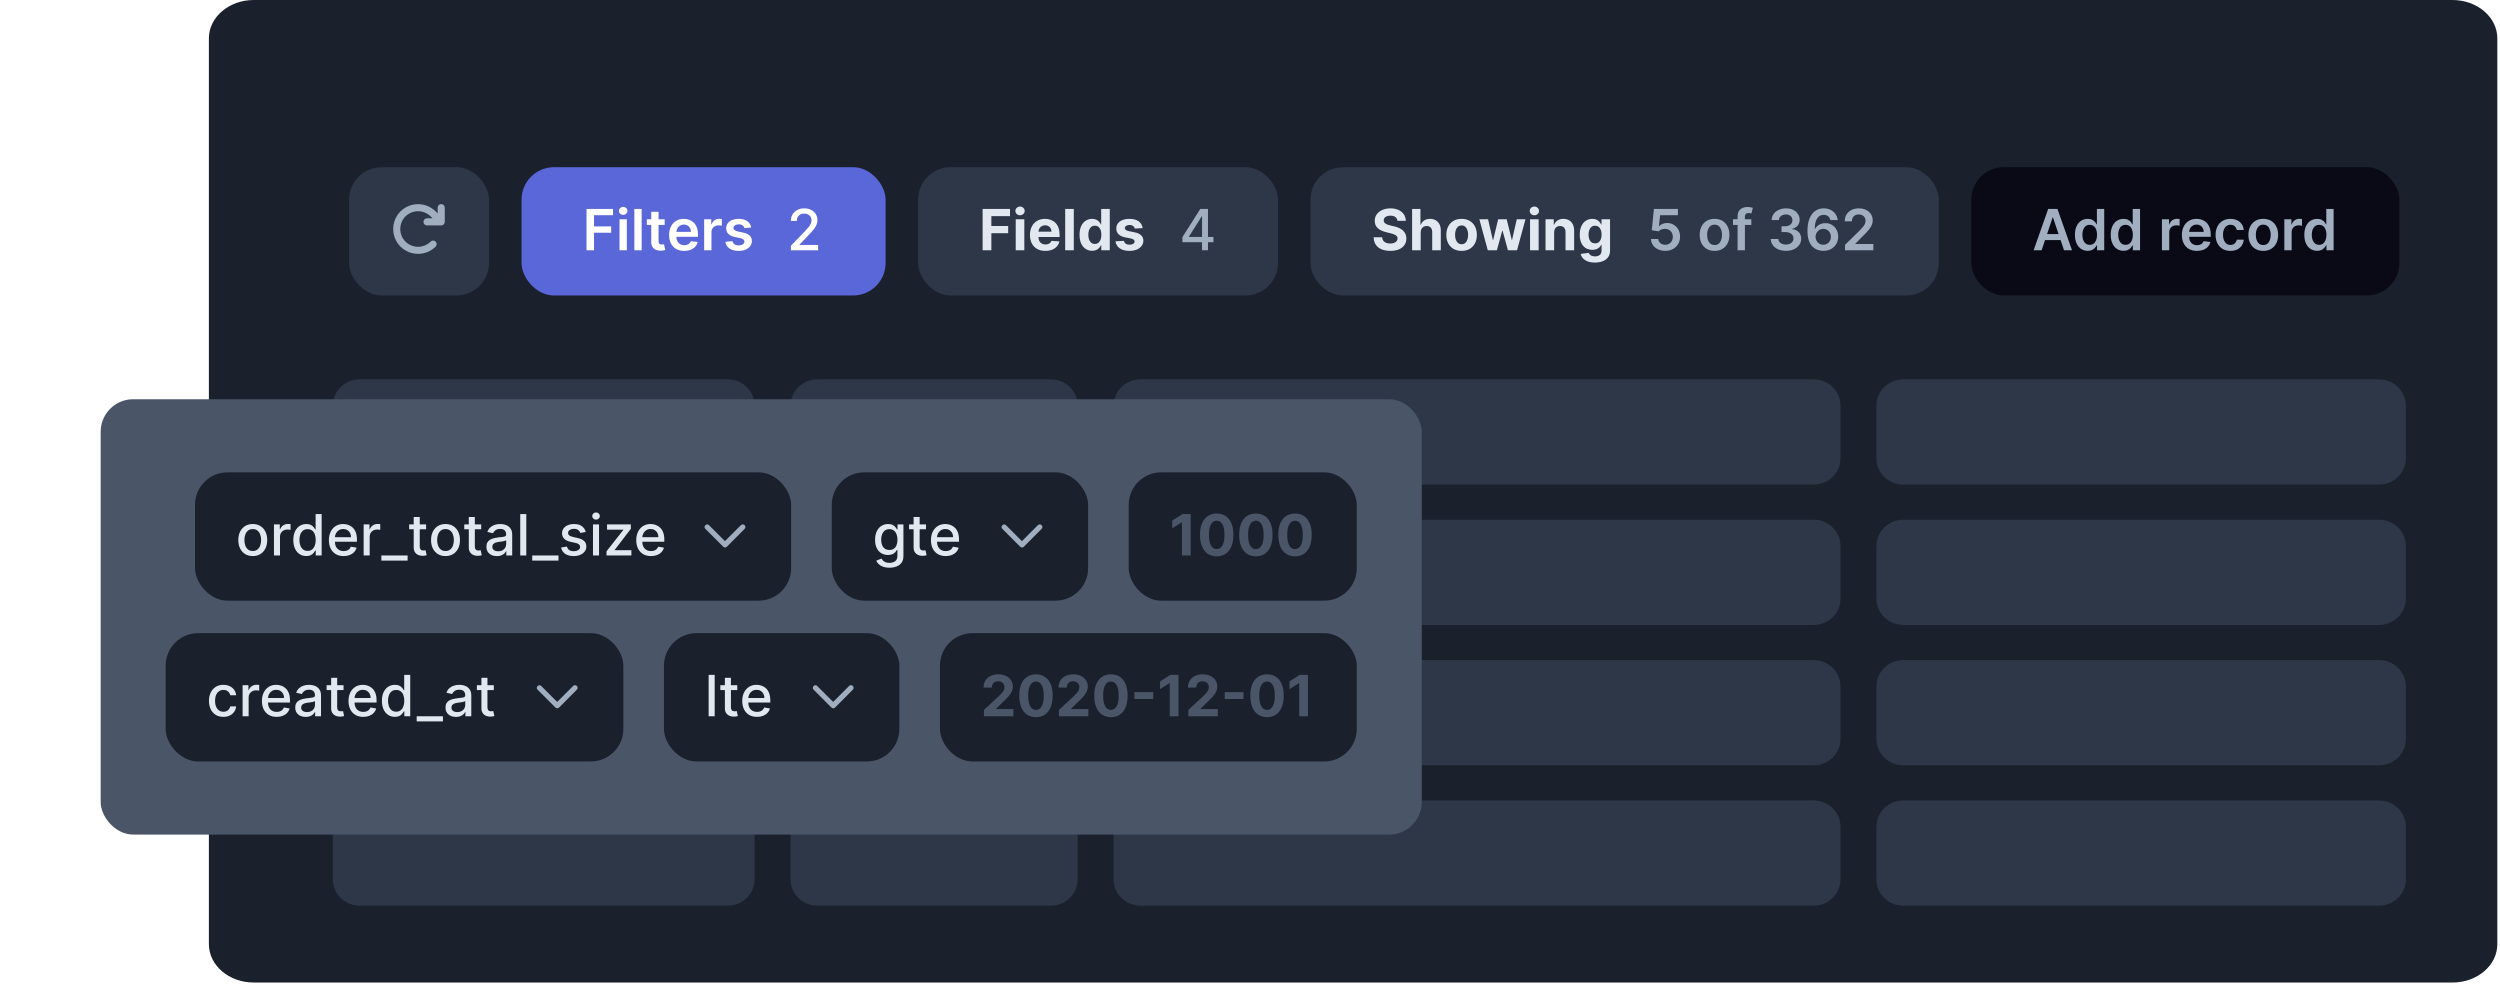
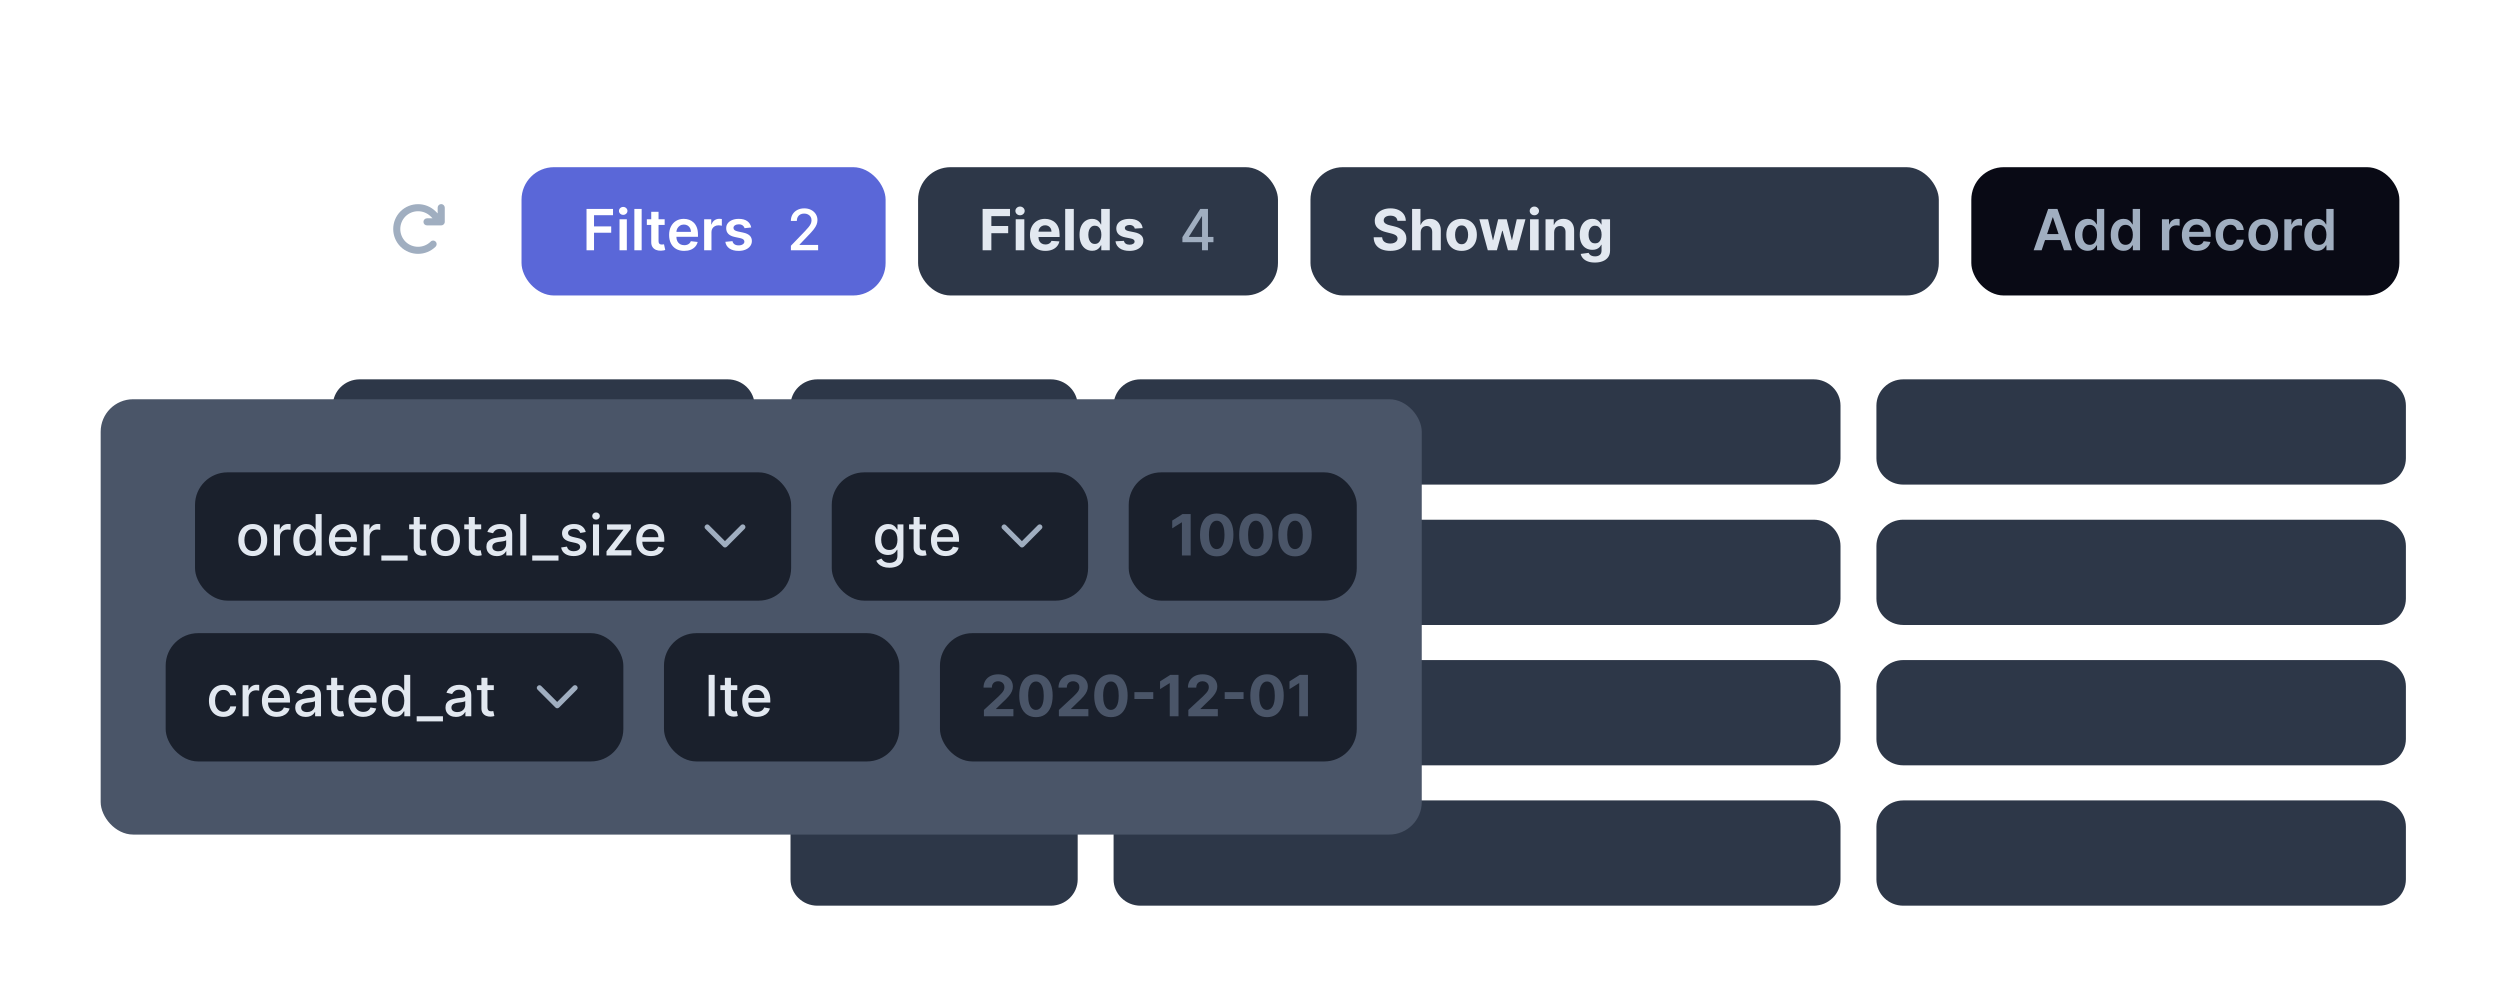
<svg xmlns="http://www.w3.org/2000/svg" fill="none" viewBox="0 0 596 235" height="235" width="596">
-   <path fill="#1A202C" d="M49.798 9.15C49.798 4.096 54.587 0 60.495 0H584.668C590.576 0 595.365 4.096 595.365 9.15V225.085C595.365 230.138 590.576 234.235 584.668 234.235H60.495C54.587 234.235 49.798 230.138 49.798 225.085V9.15Z" />
  <path fill="#2D3748" d="M250.502 190.821H194.876C191.331 190.821 188.458 193.631 188.458 197.096V209.644C188.458 213.109 191.331 215.918 194.876 215.918H250.502C254.047 215.918 256.921 213.109 256.921 209.644V197.096C256.921 193.631 254.047 190.821 250.502 190.821Z" />
-   <path fill="#2D3748" d="M173.482 190.821H85.763C82.219 190.821 79.345 193.631 79.345 197.096V209.644C79.345 213.109 82.219 215.918 85.763 215.918H173.482C177.027 215.918 179.9 213.109 179.9 209.644V197.096C179.9 193.631 177.027 190.821 173.482 190.821Z" />
  <path fill="#2D3748" d="M432.359 190.821H271.898C268.353 190.821 265.479 193.631 265.479 197.096V209.644C265.479 213.109 268.353 215.918 271.898 215.918H432.359C435.904 215.918 438.778 213.109 438.778 209.644V197.096C438.778 193.631 435.904 190.821 432.359 190.821Z" />
  <path fill="#2D3748" d="M567.147 190.821H453.754C450.209 190.821 447.335 193.631 447.335 197.096V209.644C447.335 213.109 450.209 215.918 453.754 215.918H567.147C570.691 215.918 573.565 213.109 573.565 209.644V197.096C573.565 193.631 570.691 190.821 567.147 190.821Z" />
  <path fill="#2D3748" d="M250.502 157.359H194.876C191.331 157.359 188.458 160.168 188.458 163.633V176.182C188.458 179.646 191.331 182.455 194.876 182.455H250.502C254.047 182.455 256.921 179.646 256.921 176.182V163.633C256.921 160.168 254.047 157.359 250.502 157.359Z" />
  <path fill="#2D3748" d="M173.482 157.359H85.763C82.219 157.359 79.345 160.168 79.345 163.633V176.182C79.345 179.646 82.219 182.455 85.763 182.455H173.482C177.027 182.455 179.9 179.646 179.9 176.182V163.633C179.9 160.168 177.027 157.359 173.482 157.359Z" />
  <path fill="#2D3748" d="M432.359 157.359H271.898C268.353 157.359 265.479 160.168 265.479 163.633V176.182C265.479 179.646 268.353 182.455 271.898 182.455H432.359C435.904 182.455 438.778 179.646 438.778 176.182V163.633C438.778 160.168 435.904 157.359 432.359 157.359Z" />
  <path fill="#2D3748" d="M567.147 157.359H453.754C450.209 157.359 447.335 160.168 447.335 163.633V176.182C447.335 179.646 450.209 182.455 453.754 182.455H567.147C570.691 182.455 573.565 179.646 573.565 176.182V163.633C573.565 160.168 570.691 157.359 567.147 157.359Z" />
  <path fill="#2D3748" d="M250.502 123.897H194.876C191.331 123.897 188.458 126.706 188.458 130.171V142.72C188.458 146.185 191.331 148.994 194.876 148.994H250.502C254.047 148.994 256.921 146.185 256.921 142.72V130.171C256.921 126.706 254.047 123.897 250.502 123.897Z" />
  <path fill="#2D3748" d="M173.482 123.897H85.763C82.219 123.897 79.345 126.706 79.345 130.171V142.72C79.345 146.185 82.219 148.994 85.763 148.994H173.482C177.027 148.994 179.9 146.185 179.9 142.72V130.171C179.9 126.706 177.027 123.897 173.482 123.897Z" />
  <path fill="#2D3748" d="M432.359 123.897H271.898C268.353 123.897 265.479 126.706 265.479 130.171V142.72C265.479 146.185 268.353 148.994 271.898 148.994H432.359C435.904 148.994 438.778 146.185 438.778 142.72V130.171C438.778 126.706 435.904 123.897 432.359 123.897Z" />
  <path fill="#2D3748" d="M567.147 123.897H453.754C450.209 123.897 447.335 126.706 447.335 130.171V142.72C447.335 146.185 450.209 148.994 453.754 148.994H567.147C570.691 148.994 573.565 146.185 573.565 142.72V130.171C573.565 126.706 570.691 123.897 567.147 123.897Z" />
  <path fill="#2D3748" d="M250.502 90.435H194.876C191.331 90.435 188.458 93.244 188.458 96.71V109.258C188.458 112.723 191.331 115.532 194.876 115.532H250.502C254.047 115.532 256.921 112.723 256.921 109.258V96.71C256.921 93.244 254.047 90.435 250.502 90.435Z" />
  <path fill="#2D3748" d="M173.482 90.435H85.763C82.218 90.435 79.345 93.244 79.345 96.71V109.258C79.345 112.723 82.218 115.532 85.763 115.532H173.482C177.026 115.532 179.9 112.723 179.9 109.258V96.71C179.9 93.244 177.026 90.435 173.482 90.435Z" />
  <path fill="#2D3748" d="M432.359 90.435H271.898C268.353 90.435 265.479 93.244 265.479 96.71V109.258C265.479 112.723 268.353 115.532 271.898 115.532H432.359C435.904 115.532 438.778 112.723 438.778 109.258V96.71C438.778 93.244 435.904 90.435 432.359 90.435Z" />
  <path fill="#2D3748" d="M567.147 90.435H453.754C450.209 90.435 447.335 93.244 447.335 96.71V109.258C447.335 112.723 450.209 115.532 453.754 115.532H567.147C570.691 115.532 573.565 112.723 573.565 109.258V96.71C573.565 93.244 570.691 90.435 567.147 90.435Z" />
  <g filter="url(#filter0_dd_2273_2287)">
    <rect fill="#4A5568" rx="7.747" height="103.783" width="314.946" y="82.178" x="24" />
    <rect fill="#1A202C" rx="7.747" height="30.588" width="142.113" y="99.608" x="46.493" />
    <path fill="#E2E8F0" d="M60.259 119.567C59.566 119.567 58.961 119.408 58.444 119.09C57.927 118.773 57.526 118.328 57.24 117.757C56.955 117.186 56.812 116.518 56.812 115.754C56.812 114.987 56.955 114.316 57.24 113.742C57.526 113.168 57.927 112.721 58.444 112.404C58.961 112.086 59.566 111.927 60.259 111.927C60.952 111.927 61.557 112.086 62.074 112.404C62.59 112.721 62.992 113.168 63.277 113.742C63.563 114.316 63.706 114.987 63.706 115.754C63.706 116.518 63.563 117.186 63.277 117.757C62.992 118.328 62.59 118.773 62.074 119.09C61.557 119.408 60.952 119.567 60.259 119.567ZM60.264 118.359C60.713 118.359 61.085 118.24 61.38 118.002C61.676 117.765 61.894 117.449 62.035 117.054C62.18 116.659 62.252 116.224 62.252 115.749C62.252 115.278 62.18 114.844 62.035 114.45C61.894 114.052 61.676 113.732 61.38 113.492C61.085 113.251 60.713 113.131 60.264 113.131C59.811 113.131 59.436 113.251 59.137 113.492C58.842 113.732 58.622 114.052 58.478 114.45C58.336 114.844 58.266 115.278 58.266 115.749C58.266 116.224 58.336 116.659 58.478 117.054C58.622 117.449 58.842 117.765 59.137 118.002C59.436 118.24 59.811 118.359 60.264 118.359ZM65.312 119.418V112.023H66.704V113.198H66.781C66.915 112.8 67.153 112.487 67.493 112.259C67.837 112.028 68.225 111.913 68.658 111.913C68.748 111.913 68.854 111.916 68.976 111.922C69.101 111.929 69.199 111.937 69.27 111.946V113.323C69.212 113.307 69.109 113.289 68.962 113.27C68.814 113.248 68.666 113.237 68.519 113.237C68.178 113.237 67.875 113.309 67.609 113.453C67.346 113.594 67.137 113.792 66.983 114.045C66.829 114.296 66.752 114.581 66.752 114.902V119.418H65.312ZM73.019 119.562C72.422 119.562 71.889 119.41 71.42 119.105C70.955 118.797 70.589 118.359 70.323 117.791C70.06 117.219 69.928 116.534 69.928 115.735C69.928 114.936 70.061 114.252 70.328 113.684C70.597 113.116 70.966 112.681 71.435 112.38C71.903 112.078 72.434 111.927 73.028 111.927C73.487 111.927 73.856 112.004 74.135 112.158C74.418 112.309 74.636 112.486 74.79 112.688C74.948 112.89 75.069 113.068 75.156 113.222H75.243V109.559H76.682V119.418H75.276V118.267H75.156C75.069 118.425 74.944 118.604 74.781 118.806C74.62 119.009 74.399 119.185 74.116 119.336C73.834 119.487 73.468 119.562 73.019 119.562ZM73.336 118.335C73.75 118.335 74.1 118.226 74.386 118.007C74.675 117.786 74.893 117.479 75.041 117.088C75.191 116.696 75.267 116.241 75.267 115.721C75.267 115.207 75.193 114.758 75.045 114.373C74.898 113.988 74.681 113.687 74.395 113.472C74.11 113.257 73.757 113.15 73.336 113.15C72.903 113.15 72.542 113.262 72.253 113.487C71.964 113.712 71.746 114.018 71.599 114.406C71.454 114.795 71.382 115.233 71.382 115.721C71.382 116.215 71.456 116.659 71.603 117.054C71.751 117.449 71.969 117.762 72.258 117.993C72.55 118.221 72.909 118.335 73.336 118.335ZM81.924 119.567C81.195 119.567 80.568 119.411 80.041 119.1C79.518 118.786 79.114 118.344 78.828 117.776C78.546 117.205 78.404 116.536 78.404 115.769C78.404 115.011 78.546 114.344 78.828 113.766C79.114 113.188 79.512 112.737 80.022 112.413C80.535 112.089 81.136 111.927 81.822 111.927C82.24 111.927 82.644 111.996 83.036 112.134C83.427 112.272 83.779 112.489 84.09 112.784C84.401 113.079 84.647 113.463 84.826 113.935C85.006 114.403 85.096 114.973 85.096 115.644V116.154H79.218V115.076H83.686C83.686 114.697 83.609 114.361 83.454 114.069C83.3 113.774 83.084 113.541 82.805 113.371C82.528 113.201 82.204 113.116 81.832 113.116C81.428 113.116 81.075 113.216 80.773 113.415C80.475 113.61 80.243 113.867 80.08 114.185C79.919 114.499 79.839 114.841 79.839 115.21V116.053C79.839 116.547 79.926 116.967 80.099 117.314C80.275 117.661 80.521 117.925 80.835 118.108C81.15 118.288 81.517 118.378 81.938 118.378C82.211 118.378 82.46 118.339 82.684 118.262C82.909 118.182 83.103 118.063 83.267 117.906C83.43 117.749 83.555 117.555 83.642 117.324L85.005 117.569C84.895 117.97 84.7 118.322 84.417 118.624C84.138 118.922 83.787 119.155 83.363 119.322C82.942 119.485 82.463 119.567 81.924 119.567ZM86.693 119.418V112.023H88.084V113.198H88.161C88.296 112.8 88.534 112.487 88.874 112.259C89.217 112.028 89.606 111.913 90.039 111.913C90.129 111.913 90.235 111.916 90.357 111.922C90.482 111.929 90.58 111.937 90.65 111.946V113.323C90.593 113.307 90.49 113.289 90.342 113.27C90.195 113.248 90.047 113.237 89.899 113.237C89.559 113.237 89.256 113.309 88.989 113.453C88.726 113.594 88.518 113.792 88.364 114.045C88.21 114.296 88.132 114.581 88.132 114.902V119.418H86.693ZM97.177 119.418V120.641H90.914V119.418H97.177ZM101.583 112.023V113.179H97.544V112.023H101.583ZM98.627 110.252H100.067V117.247C100.067 117.526 100.108 117.736 100.192 117.877C100.275 118.015 100.383 118.11 100.514 118.161C100.649 118.21 100.795 118.234 100.953 118.234C101.068 118.234 101.169 118.226 101.256 118.21C101.342 118.193 101.41 118.181 101.458 118.171L101.718 119.36C101.635 119.392 101.516 119.424 101.362 119.456C101.208 119.492 101.015 119.511 100.784 119.514C100.405 119.521 100.052 119.453 99.725 119.312C99.398 119.171 99.133 118.952 98.931 118.657C98.728 118.362 98.627 117.991 98.627 117.545V110.252ZM106.211 119.567C105.517 119.567 104.913 119.408 104.396 119.09C103.879 118.773 103.478 118.328 103.192 117.757C102.907 117.186 102.764 116.518 102.764 115.754C102.764 114.987 102.907 114.316 103.192 113.742C103.478 113.168 103.879 112.721 104.396 112.404C104.913 112.086 105.517 111.927 106.211 111.927C106.904 111.927 107.509 112.086 108.026 112.404C108.542 112.721 108.944 113.168 109.229 113.742C109.515 114.316 109.658 114.987 109.658 115.754C109.658 116.518 109.515 117.186 109.229 117.757C108.944 118.328 108.542 118.773 108.026 119.09C107.509 119.408 106.904 119.567 106.211 119.567ZM106.216 118.359C106.665 118.359 107.037 118.24 107.332 118.002C107.628 117.765 107.846 117.449 107.987 117.054C108.132 116.659 108.204 116.224 108.204 115.749C108.204 115.278 108.132 114.844 107.987 114.45C107.846 114.052 107.628 113.732 107.332 113.492C107.037 113.251 106.665 113.131 106.216 113.131C105.763 113.131 105.388 113.251 105.089 113.492C104.794 113.732 104.574 114.052 104.43 114.45C104.288 114.844 104.218 115.278 104.218 115.749C104.218 116.224 104.288 116.659 104.43 117.054C104.574 117.449 104.794 117.765 105.089 118.002C105.388 118.24 105.763 118.359 106.216 118.359ZM114.716 112.023V113.179H110.677V112.023H114.716ZM111.76 110.252H113.2V117.247C113.2 117.526 113.241 117.736 113.325 117.877C113.408 118.015 113.516 118.11 113.647 118.161C113.782 118.21 113.928 118.234 114.085 118.234C114.201 118.234 114.302 118.226 114.389 118.21C114.475 118.193 114.543 118.181 114.591 118.171L114.851 119.36C114.767 119.392 114.649 119.424 114.495 119.456C114.341 119.492 114.148 119.511 113.917 119.514C113.538 119.521 113.185 119.453 112.858 119.312C112.53 119.171 112.266 118.952 112.063 118.657C111.861 118.362 111.76 117.991 111.76 117.545V110.252ZM118.46 119.582C117.992 119.582 117.568 119.495 117.189 119.322C116.811 119.145 116.511 118.89 116.289 118.556C116.071 118.222 115.962 117.813 115.962 117.329C115.962 116.911 116.042 116.568 116.202 116.298C116.363 116.029 116.58 115.815 116.852 115.658C117.125 115.501 117.43 115.382 117.767 115.302C118.104 115.222 118.447 115.161 118.797 115.119C119.24 115.067 119.6 115.026 119.876 114.994C120.152 114.958 120.352 114.902 120.477 114.825C120.603 114.748 120.665 114.623 120.665 114.45V114.416C120.665 113.996 120.546 113.67 120.309 113.439C120.075 113.208 119.725 113.092 119.259 113.092C118.775 113.092 118.393 113.2 118.114 113.415C117.838 113.626 117.647 113.862 117.541 114.122L116.188 113.814C116.348 113.365 116.583 113.002 116.891 112.726C117.202 112.447 117.56 112.245 117.964 112.12C118.369 111.991 118.794 111.927 119.24 111.927C119.535 111.927 119.848 111.962 120.179 112.033C120.513 112.1 120.824 112.226 121.113 112.408C121.405 112.591 121.644 112.853 121.83 113.193C122.016 113.53 122.109 113.968 122.109 114.507V119.418H120.704V118.407H120.646C120.553 118.593 120.413 118.776 120.227 118.956C120.041 119.135 119.802 119.285 119.51 119.403C119.218 119.522 118.868 119.582 118.46 119.582ZM118.773 118.426C119.171 118.426 119.511 118.348 119.794 118.19C120.079 118.033 120.296 117.828 120.444 117.574C120.594 117.317 120.67 117.043 120.67 116.751V115.798C120.619 115.849 120.519 115.897 120.371 115.942C120.227 115.984 120.062 116.021 119.876 116.053C119.689 116.082 119.508 116.109 119.332 116.135C119.155 116.157 119.007 116.176 118.889 116.192C118.609 116.228 118.354 116.287 118.123 116.371C117.895 116.454 117.712 116.574 117.574 116.732C117.44 116.886 117.372 117.091 117.372 117.348C117.372 117.704 117.504 117.974 117.767 118.157C118.03 118.336 118.366 118.426 118.773 118.426ZM125.466 109.559V119.418H124.027V109.559H125.466ZM133.147 119.418V120.641H126.884V119.418H133.147ZM139.642 113.829L138.338 114.06C138.283 113.893 138.196 113.734 138.078 113.583C137.962 113.432 137.805 113.309 137.606 113.212C137.407 113.116 137.158 113.068 136.86 113.068C136.452 113.068 136.112 113.159 135.839 113.342C135.566 113.522 135.43 113.755 135.43 114.04C135.43 114.288 135.521 114.487 135.704 114.637C135.887 114.788 136.183 114.912 136.59 115.008L137.765 115.278C138.445 115.435 138.952 115.677 139.286 116.005C139.62 116.332 139.787 116.757 139.787 117.28C139.787 117.723 139.658 118.118 139.402 118.465C139.148 118.808 138.793 119.078 138.338 119.273C137.885 119.469 137.36 119.567 136.763 119.567C135.935 119.567 135.26 119.391 134.737 119.038C134.214 118.681 133.893 118.176 133.774 117.521L135.165 117.309C135.252 117.672 135.43 117.946 135.7 118.132C135.969 118.315 136.321 118.407 136.754 118.407C137.226 118.407 137.603 118.309 137.885 118.113C138.168 117.914 138.309 117.672 138.309 117.386C138.309 117.155 138.222 116.961 138.049 116.804C137.879 116.647 137.617 116.528 137.264 116.448L136.012 116.173C135.322 116.016 134.812 115.766 134.482 115.422C134.154 115.079 133.991 114.644 133.991 114.118C133.991 113.681 134.113 113.299 134.356 112.972C134.6 112.644 134.937 112.389 135.367 112.206C135.797 112.02 136.29 111.927 136.845 111.927C137.644 111.927 138.274 112.1 138.732 112.447C139.191 112.79 139.495 113.251 139.642 113.829ZM141.369 119.418V112.023H142.809V119.418H141.369ZM142.096 110.882C141.846 110.882 141.631 110.799 141.451 110.632C141.275 110.462 141.186 110.26 141.186 110.026C141.186 109.788 141.275 109.586 141.451 109.419C141.631 109.249 141.846 109.164 142.096 109.164C142.347 109.164 142.56 109.249 142.737 109.419C142.916 109.586 143.006 109.788 143.006 110.026C143.006 110.26 142.916 110.462 142.737 110.632C142.56 110.799 142.347 110.882 142.096 110.882ZM144.591 119.418V118.431L148.597 113.342V113.275H144.721V112.023H150.392V113.073L146.541 118.099V118.166H150.527V119.418H144.591ZM155.2 119.567C154.472 119.567 153.844 119.411 153.318 119.1C152.795 118.786 152.391 118.344 152.105 117.776C151.822 117.205 151.681 116.536 151.681 115.769C151.681 115.011 151.822 114.344 152.105 113.766C152.391 113.188 152.788 112.737 153.299 112.413C153.812 112.089 154.412 111.927 155.099 111.927C155.516 111.927 155.921 111.996 156.312 112.134C156.704 112.272 157.055 112.489 157.367 112.784C157.678 113.079 157.924 113.463 158.103 113.935C158.283 114.403 158.373 114.973 158.373 115.644V116.154H152.495V115.076H156.962C156.962 114.697 156.885 114.361 156.731 114.069C156.577 113.774 156.361 113.541 156.081 113.371C155.805 113.201 155.481 113.116 155.109 113.116C154.704 113.116 154.351 113.216 154.05 113.415C153.751 113.61 153.52 113.867 153.357 114.185C153.196 114.499 153.116 114.841 153.116 115.21V116.053C153.116 116.547 153.202 116.967 153.376 117.314C153.552 117.661 153.798 117.925 154.112 118.108C154.427 118.288 154.794 118.378 155.215 118.378C155.488 118.378 155.736 118.339 155.961 118.262C156.186 118.182 156.38 118.063 156.543 117.906C156.707 117.749 156.832 117.555 156.919 117.324L158.281 117.569C158.172 117.97 157.976 118.322 157.694 118.624C157.415 118.922 157.063 119.155 156.64 119.322C156.219 119.485 155.74 119.567 155.2 119.567Z" />
    <path fill="#A0AEC0" d="M173.304 117.326C173.039 117.591 172.642 117.591 172.404 117.326L168.167 113.09C167.903 112.851 167.903 112.454 168.167 112.216C168.406 111.951 168.803 111.951 169.041 112.216L172.828 116.002L176.64 112.189C176.879 111.951 177.276 111.951 177.514 112.189C177.779 112.454 177.779 112.851 177.514 113.09L173.304 117.326Z" />
    <rect fill="#1A202C" rx="7.747" height="30.588" width="61.113" y="99.608" x="198.29" />
    <path fill="#E2E8F0" d="M212.041 122.345C211.453 122.345 210.948 122.268 210.524 122.114C210.104 121.96 209.76 121.756 209.494 121.502C209.228 121.249 209.029 120.971 208.897 120.67L210.134 120.159C210.221 120.3 210.336 120.45 210.481 120.607C210.629 120.767 210.828 120.904 211.078 121.016C211.331 121.128 211.657 121.185 212.055 121.185C212.601 121.185 213.052 121.051 213.408 120.785C213.764 120.522 213.942 120.101 213.942 119.524V118.07H213.851C213.764 118.227 213.639 118.402 213.475 118.595C213.315 118.787 213.093 118.954 212.811 119.095C212.529 119.237 212.161 119.307 211.709 119.307C211.124 119.307 210.598 119.171 210.129 118.898C209.664 118.622 209.295 118.216 209.022 117.68C208.753 117.141 208.618 116.478 208.618 115.692C208.618 114.905 208.751 114.231 209.017 113.67C209.287 113.108 209.656 112.678 210.125 112.38C210.593 112.078 211.124 111.927 211.718 111.927C212.177 111.927 212.548 112.004 212.83 112.158C213.113 112.309 213.332 112.486 213.49 112.688C213.65 112.89 213.774 113.068 213.86 113.222H213.966V112.023H215.377V119.582C215.377 120.217 215.229 120.739 214.934 121.146C214.639 121.554 214.239 121.855 213.735 122.051C213.235 122.247 212.67 122.345 212.041 122.345ZM212.026 118.113C212.44 118.113 212.79 118.017 213.076 117.824C213.365 117.629 213.583 117.349 213.73 116.987C213.881 116.621 213.957 116.183 213.957 115.672C213.957 115.175 213.883 114.737 213.735 114.358C213.588 113.98 213.371 113.684 213.085 113.472C212.8 113.257 212.447 113.15 212.026 113.15C211.593 113.15 211.232 113.262 210.943 113.487C210.654 113.708 210.436 114.01 210.288 114.392C210.144 114.774 210.072 115.201 210.072 115.672C210.072 116.157 210.146 116.582 210.293 116.948C210.441 117.314 210.659 117.6 210.948 117.805C211.24 118.011 211.599 118.113 212.026 118.113ZM220.759 112.023V113.179H216.72V112.023H220.759ZM217.803 110.252H219.243V117.247C219.243 117.526 219.284 117.736 219.368 117.877C219.451 118.015 219.559 118.11 219.69 118.161C219.825 118.21 219.971 118.234 220.128 118.234C220.244 118.234 220.345 118.226 220.432 118.21C220.518 118.193 220.586 118.181 220.634 118.171L220.894 119.36C220.81 119.392 220.692 119.424 220.538 119.456C220.384 119.492 220.191 119.511 219.96 119.514C219.581 119.521 219.228 119.453 218.901 119.312C218.573 119.171 218.309 118.952 218.106 118.657C217.904 118.362 217.803 117.991 217.803 117.545V110.252ZM225.459 119.567C224.73 119.567 224.103 119.411 223.577 119.1C223.053 118.786 222.649 118.344 222.363 117.776C222.081 117.205 221.94 116.536 221.94 115.769C221.94 115.011 222.081 114.344 222.363 113.766C222.649 113.188 223.047 112.737 223.557 112.413C224.071 112.089 224.671 111.927 225.358 111.927C225.775 111.927 226.179 111.996 226.571 112.134C226.962 112.272 227.314 112.489 227.625 112.784C227.936 113.079 228.182 113.463 228.362 113.935C228.541 114.403 228.631 114.973 228.631 115.644V116.154H222.753V115.076H227.221C227.221 114.697 227.144 114.361 226.99 114.069C226.836 113.774 226.619 113.541 226.34 113.371C226.064 113.201 225.74 113.116 225.367 113.116C224.963 113.116 224.61 113.216 224.308 113.415C224.01 113.61 223.779 113.867 223.615 114.185C223.455 114.499 223.374 114.841 223.374 115.21V116.053C223.374 116.547 223.461 116.967 223.634 117.314C223.811 117.661 224.056 117.925 224.371 118.108C224.685 118.288 225.053 118.378 225.473 118.378C225.746 118.378 225.995 118.339 226.219 118.262C226.444 118.182 226.638 118.063 226.802 117.906C226.966 117.749 227.091 117.555 227.177 117.324L228.54 117.569C228.431 117.97 228.235 118.322 227.953 118.624C227.673 118.922 227.322 119.155 226.898 119.322C226.478 119.485 225.998 119.567 225.459 119.567Z" />
    <path fill="#A0AEC0" d="M244.1 117.326C243.836 117.591 243.439 117.591 243.2 117.326L238.964 113.09C238.699 112.851 238.699 112.454 238.964 112.216C239.202 111.951 239.599 111.951 239.838 112.216L243.624 116.002L247.437 112.189C247.675 111.951 248.072 111.951 248.31 112.189C248.575 112.454 248.575 112.851 248.31 113.09L244.1 117.326Z" />
    <rect fill="#1A202C" rx="7.747" height="30.588" width="54.367" y="99.608" x="269.086" />
    <path fill="#4A5568" d="M283.858 109.559V119.418H281.773V111.537H281.715L279.458 112.952V111.104L281.898 109.559H283.858ZM290.067 119.634C289.239 119.631 288.526 119.427 287.929 119.023C287.335 118.619 286.878 118.033 286.557 117.266C286.239 116.499 286.082 115.576 286.085 114.498C286.085 113.423 286.244 112.506 286.562 111.749C286.883 110.992 287.34 110.415 287.934 110.021C288.531 109.623 289.242 109.424 290.067 109.424C290.891 109.424 291.601 109.623 292.194 110.021C292.791 110.419 293.25 110.996 293.571 111.754C293.892 112.508 294.051 113.423 294.048 114.498C294.048 115.579 293.887 116.504 293.566 117.271C293.249 118.038 292.793 118.624 292.199 119.028C291.606 119.432 290.895 119.634 290.067 119.634ZM290.067 117.906C290.631 117.906 291.082 117.622 291.419 117.054C291.756 116.486 291.923 115.634 291.92 114.498C291.92 113.75 291.843 113.127 291.689 112.63C291.538 112.132 291.323 111.759 291.044 111.508C290.768 111.258 290.442 111.133 290.067 111.133C289.505 111.133 289.056 111.414 288.719 111.975C288.382 112.537 288.212 113.378 288.208 114.498C288.208 115.255 288.284 115.887 288.435 116.395C288.589 116.898 288.805 117.277 289.085 117.531C289.364 117.781 289.691 117.906 290.067 117.906ZM299.4 119.634C298.572 119.631 297.859 119.427 297.263 119.023C296.669 118.619 296.211 118.033 295.89 117.266C295.573 116.499 295.415 115.576 295.419 114.498C295.419 113.423 295.578 112.506 295.895 111.749C296.216 110.992 296.674 110.415 297.267 110.021C297.864 109.623 298.575 109.424 299.4 109.424C300.225 109.424 300.934 109.623 301.528 110.021C302.125 110.419 302.584 110.996 302.905 111.754C303.226 112.508 303.384 113.423 303.381 114.498C303.381 115.579 303.221 116.504 302.9 117.271C302.582 118.038 302.126 118.624 301.533 119.028C300.939 119.432 300.228 119.634 299.4 119.634ZM299.4 117.906C299.965 117.906 300.416 117.622 300.753 117.054C301.09 116.486 301.257 115.634 301.253 114.498C301.253 113.75 301.176 113.127 301.022 112.63C300.871 112.132 300.656 111.759 300.377 111.508C300.101 111.258 299.775 111.133 299.4 111.133C298.838 111.133 298.389 111.414 298.052 111.975C297.715 112.537 297.545 113.378 297.542 114.498C297.542 115.255 297.617 115.887 297.768 116.395C297.922 116.898 298.139 117.277 298.418 117.531C298.697 117.781 299.024 117.906 299.4 117.906ZM308.733 119.634C307.905 119.631 307.193 119.427 306.596 119.023C306.002 118.619 305.545 118.033 305.224 117.266C304.906 116.499 304.749 115.576 304.752 114.498C304.752 113.423 304.911 112.506 305.229 111.749C305.55 110.992 306.007 110.415 306.601 110.021C307.198 109.623 307.909 109.424 308.733 109.424C309.558 109.424 310.267 109.623 310.861 110.021C311.458 110.419 311.917 110.996 312.238 111.754C312.559 112.508 312.718 113.423 312.715 114.498C312.715 115.579 312.554 116.504 312.233 117.271C311.915 118.038 311.46 118.624 310.866 119.028C310.272 119.432 309.561 119.634 308.733 119.634ZM308.733 117.906C309.298 117.906 309.749 117.622 310.086 117.054C310.423 116.486 310.59 115.634 310.587 114.498C310.587 113.75 310.51 113.127 310.356 112.63C310.205 112.132 309.99 111.759 309.711 111.508C309.435 111.258 309.109 111.133 308.733 111.133C308.172 111.133 307.722 111.414 307.385 111.975C307.048 112.537 306.878 113.378 306.875 114.498C306.875 115.255 306.951 115.887 307.101 116.395C307.255 116.898 307.472 117.277 307.751 117.531C308.03 117.781 308.358 117.906 308.733 117.906Z" />
    <rect fill="#1A202C" rx="7.747" height="30.588" width="109.113" y="137.943" x="39.493" />
    <path fill="#E2E8F0" d="M53.259 157.902C52.543 157.902 51.927 157.74 51.41 157.416C50.897 157.088 50.502 156.637 50.226 156.063C49.95 155.488 49.812 154.831 49.812 154.089C49.812 153.338 49.953 152.675 50.236 152.101C50.518 151.523 50.916 151.072 51.429 150.748C51.943 150.424 52.548 150.262 53.244 150.262C53.806 150.262 54.307 150.366 54.746 150.575C55.186 150.78 55.541 151.069 55.81 151.441C56.083 151.814 56.245 152.249 56.297 152.746H54.896C54.819 152.399 54.642 152.101 54.366 151.851C54.093 151.6 53.727 151.475 53.268 151.475C52.867 151.475 52.516 151.581 52.214 151.793C51.916 152.001 51.683 152.3 51.516 152.688C51.349 153.073 51.266 153.529 51.266 154.055C51.266 154.595 51.348 155.06 51.511 155.452C51.675 155.843 51.906 156.146 52.205 156.361C52.506 156.576 52.861 156.684 53.268 156.684C53.541 156.684 53.788 156.634 54.01 156.535C54.234 156.432 54.422 156.286 54.573 156.097C54.727 155.907 54.835 155.679 54.896 155.413H56.297C56.245 155.891 56.09 156.318 55.83 156.694C55.57 157.069 55.221 157.364 54.785 157.579C54.352 157.794 53.843 157.902 53.259 157.902ZM57.836 157.753V150.358H59.227V151.533H59.304C59.439 151.135 59.676 150.822 60.017 150.594C60.36 150.363 60.748 150.247 61.182 150.247C61.272 150.247 61.377 150.251 61.499 150.257C61.624 150.264 61.722 150.272 61.793 150.281V151.658C61.735 151.642 61.633 151.624 61.485 151.605C61.337 151.583 61.19 151.571 61.042 151.571C60.702 151.571 60.399 151.644 60.132 151.788C59.869 151.929 59.66 152.127 59.506 152.38C59.352 152.63 59.275 152.916 59.275 153.237V157.753H57.836ZM65.961 157.902C65.232 157.902 64.605 157.746 64.079 157.435C63.555 157.12 63.151 156.679 62.865 156.111C62.583 155.54 62.442 154.871 62.442 154.104C62.442 153.346 62.583 152.679 62.865 152.101C63.151 151.523 63.549 151.072 64.059 150.748C64.573 150.424 65.173 150.262 65.86 150.262C66.277 150.262 66.681 150.331 67.073 150.469C67.465 150.607 67.816 150.824 68.127 151.119C68.439 151.414 68.684 151.798 68.864 152.269C69.043 152.738 69.133 153.308 69.133 153.978V154.489H63.255V153.41H67.723C67.723 153.032 67.646 152.696 67.492 152.404C67.338 152.109 67.121 151.876 66.842 151.706C66.566 151.536 66.242 151.451 65.869 151.451C65.465 151.451 65.112 151.551 64.81 151.749C64.512 151.945 64.281 152.202 64.117 152.52C63.957 152.834 63.876 153.176 63.876 153.545V154.388C63.876 154.882 63.963 155.302 64.136 155.649C64.313 155.996 64.558 156.26 64.873 156.443C65.187 156.623 65.555 156.713 65.975 156.713C66.248 156.713 66.497 156.674 66.722 156.597C66.946 156.517 67.14 156.398 67.304 156.241C67.468 156.084 67.593 155.89 67.68 155.659L69.042 155.904C68.933 156.305 68.737 156.657 68.455 156.958C68.175 157.257 67.824 157.49 67.4 157.656C66.98 157.82 66.5 157.902 65.961 157.902ZM72.882 157.916C72.414 157.916 71.99 157.83 71.611 157.656C71.233 157.48 70.933 157.225 70.711 156.891C70.493 156.557 70.384 156.148 70.384 155.663C70.384 155.246 70.464 154.903 70.624 154.633C70.785 154.364 71.002 154.15 71.274 153.993C71.547 153.836 71.852 153.717 72.189 153.637C72.526 153.556 72.87 153.495 73.219 153.454C73.662 153.402 74.022 153.361 74.298 153.329C74.574 153.293 74.774 153.237 74.9 153.16C75.025 153.083 75.087 152.958 75.087 152.785V152.751C75.087 152.33 74.969 152.005 74.731 151.774C74.497 151.542 74.147 151.427 73.681 151.427C73.197 151.427 72.815 151.534 72.536 151.749C72.26 151.961 72.069 152.197 71.963 152.457L70.61 152.149C70.771 151.7 71.005 151.337 71.313 151.061C71.624 150.782 71.982 150.58 72.386 150.454C72.791 150.326 73.216 150.262 73.662 150.262C73.957 150.262 74.27 150.297 74.601 150.368C74.935 150.435 75.246 150.56 75.535 150.743C75.827 150.926 76.066 151.188 76.252 151.528C76.438 151.865 76.531 152.303 76.531 152.842V157.753H75.126V156.742H75.068C74.975 156.928 74.835 157.111 74.649 157.291C74.463 157.47 74.224 157.619 73.932 157.738C73.64 157.857 73.29 157.916 72.882 157.916ZM73.195 156.761C73.593 156.761 73.933 156.682 74.216 156.525C74.501 156.368 74.718 156.162 74.866 155.909C75.017 155.652 75.092 155.378 75.092 155.086V154.132C75.041 154.184 74.941 154.232 74.793 154.277C74.649 154.319 74.484 154.356 74.298 154.388C74.112 154.417 73.93 154.444 73.754 154.469C73.577 154.492 73.43 154.511 73.311 154.527C73.032 154.563 72.776 154.622 72.545 154.705C72.317 154.789 72.135 154.909 71.997 155.066C71.862 155.22 71.794 155.426 71.794 155.683C71.794 156.039 71.926 156.308 72.189 156.491C72.452 156.671 72.788 156.761 73.195 156.761ZM81.9 150.358V151.514H77.861V150.358H81.9ZM78.945 148.587H80.384V155.582C80.384 155.861 80.426 156.071 80.509 156.212C80.593 156.35 80.7 156.445 80.832 156.496C80.966 156.544 81.112 156.568 81.27 156.568C81.385 156.568 81.486 156.56 81.573 156.544C81.66 156.528 81.727 156.515 81.775 156.506L82.035 157.695C81.952 157.727 81.833 157.759 81.679 157.791C81.525 157.827 81.332 157.846 81.101 157.849C80.722 157.855 80.37 157.788 80.042 157.647C79.715 157.506 79.45 157.287 79.248 156.992C79.046 156.697 78.945 156.326 78.945 155.88V148.587ZM86.6 157.902C85.872 157.902 85.244 157.746 84.718 157.435C84.195 157.12 83.79 156.679 83.505 156.111C83.222 155.54 83.081 154.871 83.081 154.104C83.081 153.346 83.222 152.679 83.505 152.101C83.79 151.523 84.188 151.072 84.699 150.748C85.212 150.424 85.812 150.262 86.499 150.262C86.916 150.262 87.321 150.331 87.712 150.469C88.104 150.607 88.455 150.824 88.766 151.119C89.078 151.414 89.323 151.798 89.503 152.269C89.683 152.738 89.773 153.308 89.773 153.978V154.489H83.895V153.41H88.362C88.362 153.032 88.285 152.696 88.131 152.404C87.977 152.109 87.76 151.876 87.481 151.706C87.205 151.536 86.881 151.451 86.509 151.451C86.104 151.451 85.751 151.551 85.45 151.749C85.151 151.945 84.92 152.202 84.756 152.52C84.596 152.834 84.516 153.176 84.516 153.545V154.388C84.516 154.882 84.602 155.302 84.776 155.649C84.952 155.996 85.198 156.26 85.512 156.443C85.827 156.623 86.194 156.713 86.615 156.713C86.887 156.713 87.136 156.674 87.361 156.597C87.585 156.517 87.78 156.398 87.943 156.241C88.107 156.084 88.232 155.89 88.319 155.659L89.681 155.904C89.572 156.305 89.376 156.657 89.094 156.958C88.815 157.257 88.463 157.49 88.04 157.656C87.619 157.82 87.139 157.902 86.6 157.902ZM94.138 157.897C93.541 157.897 93.008 157.745 92.54 157.44C92.074 157.132 91.708 156.694 91.442 156.126C91.179 155.554 91.047 154.869 91.047 154.07C91.047 153.271 91.18 152.587 91.447 152.019C91.716 151.451 92.085 151.016 92.554 150.714C93.023 150.413 93.554 150.262 94.147 150.262C94.606 150.262 94.975 150.339 95.255 150.493C95.537 150.644 95.755 150.82 95.909 151.023C96.067 151.225 96.189 151.403 96.275 151.557H96.362V147.893H97.801V157.753H96.396V156.602H96.275C96.189 156.759 96.064 156.939 95.9 157.141C95.739 157.343 95.518 157.52 95.236 157.671C94.953 157.822 94.587 157.897 94.138 157.897ZM94.456 156.67C94.87 156.67 95.219 156.56 95.505 156.342C95.794 156.121 96.012 155.814 96.16 155.423C96.311 155.031 96.386 154.575 96.386 154.055C96.386 153.542 96.312 153.093 96.165 152.707C96.017 152.322 95.8 152.022 95.515 151.807C95.229 151.592 94.876 151.485 94.456 151.485C94.022 151.485 93.661 151.597 93.372 151.822C93.084 152.046 92.865 152.353 92.718 152.741C92.573 153.13 92.501 153.568 92.501 154.055C92.501 154.55 92.575 154.994 92.722 155.389C92.87 155.784 93.088 156.097 93.377 156.328C93.669 156.556 94.029 156.67 94.456 156.67ZM105.6 157.753V158.975H99.337V157.753H105.6ZM108.707 157.916C108.238 157.916 107.814 157.83 107.436 157.656C107.057 157.48 106.757 157.225 106.535 156.891C106.317 156.557 106.208 156.148 106.208 155.663C106.208 155.246 106.288 154.903 106.449 154.633C106.609 154.364 106.826 154.15 107.099 153.993C107.371 153.836 107.676 153.717 108.013 153.637C108.35 153.556 108.694 153.495 109.044 153.454C109.486 153.402 109.846 153.361 110.122 153.329C110.398 153.293 110.599 153.237 110.724 153.16C110.849 153.083 110.911 152.958 110.911 152.785V152.751C110.911 152.33 110.793 152.005 110.555 151.774C110.321 151.542 109.971 151.427 109.506 151.427C109.021 151.427 108.639 151.534 108.36 151.749C108.084 151.961 107.893 152.197 107.787 152.457L106.434 152.149C106.595 151.7 106.829 151.337 107.137 151.061C107.448 150.782 107.806 150.58 108.211 150.454C108.615 150.326 109.04 150.262 109.486 150.262C109.782 150.262 110.095 150.297 110.425 150.368C110.759 150.435 111.07 150.56 111.359 150.743C111.651 150.926 111.89 151.188 112.076 151.528C112.263 151.865 112.356 152.303 112.356 152.842V157.753H110.95V156.742H110.892C110.799 156.928 110.659 157.111 110.473 157.291C110.287 157.47 110.048 157.619 109.756 157.738C109.464 157.857 109.114 157.916 108.707 157.916ZM109.019 156.761C109.417 156.761 109.758 156.682 110.04 156.525C110.326 156.368 110.542 156.162 110.69 155.909C110.841 155.652 110.916 155.378 110.916 155.086V154.132C110.865 154.184 110.765 154.232 110.618 154.277C110.473 154.319 110.308 154.356 110.122 154.388C109.936 154.417 109.754 154.444 109.578 154.469C109.401 154.492 109.254 154.511 109.135 154.527C108.856 154.563 108.601 154.622 108.37 154.705C108.142 154.789 107.959 154.909 107.821 155.066C107.686 155.22 107.619 155.426 107.619 155.683C107.619 156.039 107.75 156.308 108.013 156.491C108.277 156.671 108.612 156.761 109.019 156.761ZM117.725 150.358V151.514H113.686V150.358H117.725ZM114.769 148.587H116.208V155.582C116.208 155.861 116.25 156.071 116.333 156.212C116.417 156.35 116.524 156.445 116.656 156.496C116.791 156.544 116.937 156.568 117.094 156.568C117.209 156.568 117.311 156.56 117.397 156.544C117.484 156.528 117.551 156.515 117.599 156.506L117.859 157.695C117.776 157.727 117.657 157.759 117.503 157.791C117.349 157.827 117.157 157.846 116.925 157.849C116.547 157.855 116.194 157.788 115.866 157.647C115.539 157.506 115.274 157.287 115.072 156.992C114.87 156.697 114.769 156.326 114.769 155.88V148.587Z" />
    <path fill="#A0AEC0" d="M133.304 155.661C133.039 155.926 132.642 155.926 132.404 155.661L128.167 151.425C127.903 151.186 127.903 150.789 128.167 150.551C128.406 150.286 128.803 150.286 129.041 150.551L132.828 154.337L136.64 150.524C136.879 150.286 137.276 150.286 137.514 150.524C137.779 150.789 137.779 151.186 137.514 151.425L133.304 155.661Z" />
    <rect fill="#1A202C" rx="7.747" height="30.588" width="56.113" y="137.943" x="158.29" />
    <path fill="#E2E8F0" d="M170.38 147.893V157.753H168.94V147.893H170.38ZM175.768 150.358V151.514H171.729V150.358H175.768ZM172.812 148.587H174.252V155.582C174.252 155.861 174.293 156.071 174.377 156.212C174.46 156.35 174.568 156.445 174.699 156.496C174.834 156.544 174.98 156.568 175.137 156.568C175.253 156.568 175.354 156.56 175.441 156.544C175.527 156.528 175.595 156.515 175.643 156.506L175.903 157.695C175.819 157.727 175.701 157.759 175.547 157.791C175.393 157.827 175.2 157.846 174.969 157.849C174.59 157.855 174.237 157.788 173.91 157.647C173.582 157.506 173.318 157.287 173.115 156.992C172.913 156.697 172.812 156.326 172.812 155.88V148.587ZM180.468 157.902C179.739 157.902 179.112 157.746 178.585 157.435C178.062 157.12 177.658 156.679 177.372 156.111C177.09 155.54 176.949 154.871 176.949 154.104C176.949 153.346 177.09 152.679 177.372 152.101C177.658 151.523 178.056 151.072 178.566 150.748C179.08 150.424 179.68 150.262 180.367 150.262C180.784 150.262 181.188 150.331 181.58 150.469C181.971 150.607 182.323 150.824 182.634 151.119C182.945 151.414 183.191 151.798 183.371 152.269C183.55 152.738 183.64 153.308 183.64 153.978V154.489H177.762V153.41H182.23C182.23 153.032 182.153 152.696 181.999 152.404C181.845 152.109 181.628 151.876 181.349 151.706C181.073 151.536 180.749 151.451 180.376 151.451C179.972 151.451 179.619 151.551 179.317 151.749C179.019 151.945 178.788 152.202 178.624 152.52C178.464 152.834 178.383 153.176 178.383 153.545V154.388C178.383 154.882 178.47 155.302 178.643 155.649C178.82 155.996 179.065 156.26 179.38 156.443C179.694 156.623 180.062 156.713 180.482 156.713C180.755 156.713 181.004 156.674 181.228 156.597C181.453 156.517 181.647 156.398 181.811 156.241C181.975 156.084 182.1 155.89 182.186 155.659L183.549 155.904C183.44 156.305 183.244 156.657 182.962 156.958C182.682 157.257 182.331 157.49 181.907 157.656C181.487 157.82 181.007 157.902 180.468 157.902Z" />
-     <path fill="#A0AEC0" d="M199.1 155.661C198.836 155.926 198.439 155.926 198.2 155.661L193.964 151.425C193.699 151.186 193.699 150.789 193.964 150.551C194.202 150.286 194.599 150.286 194.838 150.551L198.624 154.337L202.437 150.524C202.675 150.286 203.072 150.286 203.31 150.524C203.575 150.789 203.575 151.186 203.31 151.425L199.1 155.661Z" />
    <rect fill="#1A202C" rx="7.747" height="30.588" width="99.367" y="137.943" x="224.086" />
    <path fill="#4A5568" d="M234.568 157.753V156.251L238.078 153.001C238.376 152.712 238.627 152.452 238.829 152.221C239.034 151.99 239.19 151.764 239.296 151.542C239.402 151.318 239.455 151.076 239.455 150.816C239.455 150.527 239.389 150.278 239.257 150.069C239.126 149.858 238.946 149.695 238.718 149.583C238.49 149.468 238.232 149.41 237.943 149.41C237.641 149.41 237.378 149.471 237.153 149.593C236.929 149.715 236.755 149.89 236.633 150.118C236.512 150.345 236.451 150.617 236.451 150.931H234.472C234.472 150.286 234.618 149.726 234.91 149.251C235.202 148.776 235.611 148.408 236.138 148.149C236.664 147.889 237.271 147.759 237.957 147.759C238.663 147.759 239.278 147.884 239.801 148.134C240.328 148.381 240.737 148.725 241.029 149.164C241.321 149.604 241.467 150.108 241.467 150.676C241.467 151.048 241.393 151.416 241.245 151.778C241.101 152.141 240.843 152.544 240.47 152.987C240.098 153.426 239.573 153.954 238.896 154.571L237.457 155.981V156.048H241.597V157.753H234.568ZM246.973 157.969C246.145 157.966 245.432 157.762 244.836 157.358C244.242 156.954 243.784 156.368 243.464 155.601C243.146 154.834 242.989 153.911 242.992 152.833C242.992 151.758 243.151 150.841 243.468 150.084C243.789 149.326 244.247 148.75 244.84 148.356C245.437 147.958 246.148 147.759 246.973 147.759C247.798 147.759 248.507 147.958 249.101 148.356C249.698 148.754 250.157 149.331 250.478 150.089C250.799 150.843 250.957 151.758 250.954 152.833C250.954 153.914 250.794 154.839 250.473 155.606C250.155 156.373 249.699 156.958 249.106 157.363C248.512 157.767 247.801 157.969 246.973 157.969ZM246.973 156.241C247.538 156.241 247.989 155.957 248.326 155.389C248.663 154.821 248.83 153.969 248.826 152.833C248.826 152.085 248.749 151.462 248.595 150.965C248.445 150.467 248.229 150.093 247.95 149.843C247.674 149.593 247.348 149.468 246.973 149.468C246.411 149.468 245.962 149.748 245.625 150.31C245.288 150.872 245.118 151.713 245.115 152.833C245.115 153.59 245.19 154.222 245.341 154.729C245.495 155.233 245.712 155.612 245.991 155.866C246.27 156.116 246.597 156.241 246.973 156.241ZM252.441 157.753V156.251L255.95 153.001C256.249 152.712 256.499 152.452 256.701 152.221C256.907 151.99 257.062 151.764 257.168 151.542C257.274 151.318 257.327 151.076 257.327 150.816C257.327 150.527 257.261 150.278 257.13 150.069C256.998 149.858 256.818 149.695 256.59 149.583C256.363 149.468 256.104 149.41 255.815 149.41C255.514 149.41 255.25 149.471 255.026 149.593C254.801 149.715 254.628 149.89 254.506 150.118C254.384 150.345 254.323 150.617 254.323 150.931H252.344C252.344 150.286 252.49 149.726 252.782 149.251C253.074 148.776 253.484 148.408 254.01 148.149C254.536 147.889 255.143 147.759 255.83 147.759C256.536 147.759 257.15 147.884 257.674 148.134C258.2 148.381 258.609 148.725 258.901 149.164C259.193 149.604 259.339 150.108 259.339 150.676C259.339 151.048 259.265 151.416 259.118 151.778C258.973 152.141 258.715 152.544 258.343 152.987C257.97 153.426 257.446 153.954 256.769 154.571L255.329 155.981V156.048H259.469V157.753H252.441ZM264.845 157.969C264.017 157.966 263.305 157.762 262.708 157.358C262.114 156.954 261.657 156.368 261.336 155.601C261.018 154.834 260.861 153.911 260.864 152.833C260.864 151.758 261.023 150.841 261.341 150.084C261.662 149.326 262.119 148.75 262.713 148.356C263.31 147.958 264.021 147.759 264.845 147.759C265.67 147.759 266.379 147.958 266.973 148.356C267.57 148.754 268.029 149.331 268.35 150.089C268.671 150.843 268.83 151.758 268.827 152.833C268.827 153.914 268.666 154.839 268.345 155.606C268.028 156.373 267.572 156.958 266.978 157.363C266.384 157.767 265.673 157.969 264.845 157.969ZM264.845 156.241C265.41 156.241 265.861 155.957 266.198 155.389C266.535 154.821 266.702 153.969 266.699 152.833C266.699 152.085 266.622 151.462 266.468 150.965C266.317 150.467 266.102 150.093 265.823 149.843C265.547 149.593 265.221 149.468 264.845 149.468C264.284 149.468 263.834 149.748 263.497 150.31C263.16 150.872 262.99 151.713 262.987 152.833C262.987 153.59 263.063 154.222 263.213 154.729C263.367 155.233 263.584 155.612 263.863 155.866C264.143 156.116 264.47 156.241 264.845 156.241ZM274.939 152.009V153.637H270.443V152.009H274.939ZM280.957 147.893V157.753H278.873V149.872H278.815L276.557 151.287V149.439L278.998 147.893H280.957ZM283.3 157.753V156.251L286.81 153.001C287.108 152.712 287.359 152.452 287.561 152.221C287.766 151.99 287.922 151.764 288.028 151.542C288.134 151.318 288.187 151.076 288.187 150.816C288.187 150.527 288.121 150.278 287.989 150.069C287.858 149.858 287.678 149.695 287.45 149.583C287.222 149.468 286.964 149.41 286.675 149.41C286.373 149.41 286.11 149.471 285.885 149.593C285.661 149.715 285.487 149.89 285.366 150.118C285.244 150.345 285.183 150.617 285.183 150.931H283.204C283.204 150.286 283.35 149.726 283.642 149.251C283.934 148.776 284.343 148.408 284.87 148.149C285.396 147.889 286.003 147.759 286.689 147.759C287.395 147.759 288.01 147.884 288.533 148.134C289.06 148.381 289.469 148.725 289.761 149.164C290.053 149.604 290.199 150.108 290.199 150.676C290.199 151.048 290.125 151.416 289.977 151.778C289.833 152.141 289.575 152.544 289.202 152.987C288.83 153.426 288.305 153.954 287.628 154.571L286.189 155.981V156.048H290.329V157.753H283.3ZM296.466 152.009V153.637H291.969V152.009H296.466ZM302.06 157.969C301.232 157.966 300.519 157.762 299.922 157.358C299.328 156.954 298.871 156.368 298.55 155.601C298.232 154.834 298.075 153.911 298.078 152.833C298.078 151.758 298.237 150.841 298.555 150.084C298.876 149.326 299.333 148.75 299.927 148.356C300.524 147.958 301.235 147.759 302.06 147.759C302.884 147.759 303.594 147.958 304.188 148.356C304.784 148.754 305.243 149.331 305.564 150.089C305.885 150.843 306.044 151.758 306.041 152.833C306.041 153.914 305.88 154.839 305.56 155.606C305.242 156.373 304.786 156.958 304.192 157.363C303.599 157.767 302.888 157.969 302.06 157.969ZM302.06 156.241C302.625 156.241 303.075 155.957 303.412 155.389C303.749 154.821 303.916 153.969 303.913 152.833C303.913 152.085 303.836 151.462 303.682 150.965C303.531 150.467 303.316 150.093 303.037 149.843C302.761 149.593 302.435 149.468 302.06 149.468C301.498 149.468 301.049 149.748 300.712 150.31C300.375 150.872 300.205 151.713 300.201 152.833C300.201 153.59 300.277 154.222 300.428 154.729C300.582 155.233 300.798 155.612 301.078 155.866C301.357 156.116 301.684 156.241 302.06 156.241ZM311.817 147.893V157.753H309.732V149.872H309.674L307.417 151.287V149.439L309.857 147.893H311.817Z" />
  </g>
-   <rect fill="#2D3748" rx="7.747" height="30.588" width="33.367" y="39.856" x="83.218" />
  <path fill="#A0AEC0" d="M103.121 52.041L102.671 51.591C101.003 49.949 98.329 49.949 96.661 51.591C95.019 53.259 95.019 55.933 96.661 57.601C98.329 59.243 101.003 59.243 102.671 57.601C102.989 57.257 103.519 57.257 103.863 57.601C104.18 57.919 104.18 58.448 103.863 58.793C101.533 61.096 97.799 61.096 95.469 58.793C93.166 56.463 93.166 52.729 95.469 50.399C97.799 48.096 101.533 48.096 103.863 50.399L104.339 50.876V49.499C104.339 49.049 104.71 48.652 105.187 48.652C105.637 48.652 106.034 49.049 106.034 49.499V52.888C106.034 53.365 105.637 53.735 105.187 53.735H101.798C101.321 53.735 100.95 53.365 100.95 52.888C100.95 52.438 101.321 52.041 101.798 52.041H103.121Z" />
  <rect fill="#5A67D8" rx="7.747" height="30.588" width="86.796" y="39.856" x="124.331" />
  <path fill="white" d="M139.828 59.666V49.807H146.144V51.304H141.614V53.981H145.711V55.478H141.614V59.666H139.828ZM147.694 59.666V52.272H149.437V59.666H147.694ZM148.571 51.222C148.295 51.222 148.057 51.131 147.858 50.948C147.659 50.762 147.56 50.539 147.56 50.279C147.56 50.016 147.659 49.793 147.858 49.61C148.057 49.424 148.295 49.331 148.571 49.331C148.85 49.331 149.087 49.424 149.283 49.61C149.482 49.793 149.582 50.016 149.582 50.279C149.582 50.539 149.482 50.762 149.283 50.948C149.087 51.131 148.85 51.222 148.571 51.222ZM152.972 49.807V59.666H151.229V49.807H152.972ZM158.456 52.272V53.62H154.206V52.272H158.456ZM155.255 50.5H156.998V57.442C156.998 57.676 157.033 57.856 157.104 57.981C157.177 58.103 157.274 58.187 157.392 58.232C157.511 58.277 157.643 58.299 157.787 58.299C157.896 58.299 157.996 58.291 158.086 58.275C158.179 58.259 158.249 58.245 158.298 58.232L158.591 59.594C158.498 59.626 158.365 59.662 158.192 59.7C158.022 59.739 157.813 59.761 157.566 59.767C157.129 59.78 156.736 59.715 156.386 59.57C156.037 59.422 155.759 59.195 155.553 58.886C155.351 58.578 155.252 58.193 155.255 57.731V50.5ZM163.108 59.811C162.367 59.811 161.726 59.657 161.187 59.349C160.651 59.037 160.239 58.598 159.95 58.03C159.661 57.458 159.517 56.786 159.517 56.013C159.517 55.252 159.661 54.584 159.95 54.01C160.242 53.432 160.65 52.983 161.173 52.662C161.696 52.338 162.311 52.176 163.017 52.176C163.472 52.176 163.902 52.249 164.307 52.397C164.714 52.541 165.074 52.766 165.385 53.071C165.7 53.376 165.947 53.764 166.126 54.236C166.306 54.705 166.396 55.263 166.396 55.911V56.446H160.335V55.271H164.726C164.722 54.937 164.65 54.64 164.509 54.38C164.368 54.117 164.17 53.91 163.917 53.76C163.666 53.609 163.374 53.533 163.041 53.533C162.684 53.533 162.371 53.62 162.102 53.793C161.832 53.963 161.622 54.188 161.471 54.467C161.324 54.743 161.248 55.046 161.245 55.377V56.402C161.245 56.833 161.324 57.202 161.481 57.51C161.638 57.815 161.858 58.049 162.14 58.212C162.423 58.373 162.753 58.453 163.132 58.453C163.386 58.453 163.615 58.418 163.821 58.347C164.026 58.273 164.204 58.166 164.355 58.025C164.506 57.884 164.62 57.709 164.697 57.5L166.324 57.683C166.221 58.113 166.025 58.489 165.737 58.809C165.451 59.127 165.085 59.374 164.639 59.551C164.193 59.724 163.683 59.811 163.108 59.811ZM167.87 59.666V52.272H169.56V53.504H169.637C169.772 53.078 170.003 52.748 170.33 52.517C170.661 52.283 171.038 52.166 171.462 52.166C171.558 52.166 171.666 52.171 171.784 52.18C171.906 52.187 172.007 52.198 172.088 52.214V53.817C172.014 53.792 171.897 53.769 171.736 53.75C171.579 53.727 171.426 53.716 171.279 53.716C170.961 53.716 170.675 53.785 170.422 53.923C170.172 54.058 169.974 54.246 169.83 54.486C169.685 54.727 169.613 55.005 169.613 55.319V59.666H167.87ZM179.09 54.226L177.501 54.4C177.456 54.239 177.377 54.088 177.265 53.947C177.156 53.806 177.008 53.692 176.822 53.605C176.636 53.519 176.408 53.475 176.139 53.475C175.776 53.475 175.471 53.554 175.224 53.711C174.98 53.869 174.86 54.072 174.863 54.323C174.86 54.538 174.938 54.713 175.099 54.847C175.262 54.982 175.532 55.093 175.908 55.18L177.169 55.449C177.869 55.6 178.388 55.839 178.729 56.166C179.072 56.494 179.245 56.922 179.249 57.452C179.245 57.917 179.109 58.328 178.839 58.684C178.573 59.037 178.202 59.313 177.727 59.512C177.252 59.711 176.707 59.811 176.09 59.811C175.185 59.811 174.457 59.621 173.905 59.243C173.353 58.861 173.024 58.33 172.918 57.649L174.617 57.486C174.694 57.819 174.858 58.071 175.108 58.241C175.359 58.411 175.685 58.497 176.086 58.497C176.5 58.497 176.832 58.411 177.082 58.241C177.336 58.071 177.463 57.861 177.463 57.611C177.463 57.399 177.381 57.224 177.217 57.086C177.057 56.948 176.806 56.842 176.466 56.768L175.205 56.504C174.495 56.356 173.971 56.107 173.63 55.757C173.29 55.404 173.122 54.958 173.125 54.419C173.122 53.963 173.245 53.569 173.496 53.235C173.749 52.898 174.101 52.638 174.55 52.455C175.003 52.269 175.524 52.176 176.115 52.176C176.981 52.176 177.663 52.36 178.161 52.729C178.661 53.098 178.971 53.597 179.09 54.226Z" />
  <path fill="white" d="M188.551 59.666V58.588L191.887 55.132C192.243 54.756 192.537 54.427 192.768 54.145C193.002 53.859 193.177 53.588 193.293 53.331C193.408 53.074 193.466 52.801 193.466 52.513C193.466 52.185 193.389 51.903 193.235 51.665C193.081 51.425 192.871 51.24 192.604 51.112C192.338 50.98 192.038 50.914 191.704 50.914C191.351 50.914 191.043 50.986 190.78 51.131C190.516 51.275 190.314 51.479 190.173 51.742C190.032 52.005 189.961 52.314 189.961 52.667H188.541C188.541 52.066 188.679 51.542 188.955 51.092C189.231 50.643 189.61 50.295 190.091 50.048C190.573 49.797 191.12 49.672 191.733 49.672C192.352 49.672 192.898 49.796 193.37 50.043C193.845 50.287 194.215 50.621 194.482 51.044C194.748 51.465 194.881 51.94 194.881 52.469C194.881 52.835 194.812 53.193 194.674 53.543C194.539 53.893 194.304 54.283 193.967 54.713C193.63 55.139 193.161 55.658 192.561 56.268L190.602 58.318V58.391H195.04V59.666H188.551Z" />
  <rect fill="#2D3748" rx="7.747" height="30.588" width="85.796" y="39.856" x="218.874" />
  <path fill="#E2E8F0" d="M234.256 59.666V49.807H240.783V51.526H236.34V53.875H240.35V55.594H236.34V59.666H234.256ZM242.147 59.666V52.272H244.198V59.666H242.147ZM243.177 51.319C242.872 51.319 242.611 51.218 242.393 51.015C242.178 50.81 242.07 50.565 242.07 50.279C242.07 49.996 242.178 49.754 242.393 49.552C242.611 49.346 242.872 49.244 243.177 49.244C243.482 49.244 243.742 49.346 243.957 49.552C244.175 49.754 244.285 49.996 244.285 50.279C244.285 50.565 244.175 50.81 243.957 51.015C243.742 51.218 243.482 51.319 243.177 51.319ZM249.211 59.811C248.45 59.811 247.795 59.657 247.246 59.349C246.701 59.037 246.28 58.598 245.985 58.03C245.69 57.458 245.542 56.783 245.542 56.003C245.542 55.242 245.69 54.575 245.985 54C246.28 53.426 246.696 52.978 247.232 52.657C247.771 52.336 248.403 52.176 249.129 52.176C249.617 52.176 250.071 52.254 250.491 52.411C250.915 52.566 251.284 52.798 251.598 53.11C251.916 53.421 252.163 53.812 252.34 54.284C252.516 54.753 252.605 55.302 252.605 55.931V56.494H246.361V55.223H250.674C250.674 54.928 250.61 54.666 250.482 54.438C250.353 54.21 250.175 54.032 249.947 53.904C249.723 53.772 249.461 53.706 249.162 53.706C248.851 53.706 248.575 53.779 248.334 53.923C248.097 54.064 247.911 54.255 247.776 54.496C247.641 54.733 247.572 54.998 247.569 55.29V56.499C247.569 56.865 247.636 57.181 247.771 57.447C247.909 57.714 248.103 57.919 248.354 58.063C248.604 58.208 248.901 58.28 249.244 58.28C249.472 58.28 249.681 58.248 249.87 58.184C250.059 58.119 250.222 58.023 250.356 57.895C250.491 57.766 250.594 57.609 250.664 57.423L252.561 57.548C252.465 58.004 252.268 58.402 251.969 58.742C251.674 59.079 251.292 59.342 250.823 59.532C250.358 59.718 249.82 59.811 249.211 59.811ZM255.994 49.807V59.666H253.943V49.807H255.994ZM260.361 59.787C259.8 59.787 259.291 59.642 258.835 59.353C258.383 59.061 258.023 58.633 257.757 58.068C257.494 57.5 257.362 56.804 257.362 55.979C257.362 55.132 257.499 54.427 257.771 53.865C258.044 53.3 258.407 52.879 258.859 52.599C259.315 52.317 259.814 52.176 260.356 52.176C260.77 52.176 261.116 52.246 261.392 52.387C261.671 52.525 261.895 52.699 262.065 52.907C262.239 53.113 262.37 53.315 262.46 53.514H262.523V49.807H264.569V59.666H262.547V58.482H262.46C262.364 58.688 262.228 58.891 262.051 59.093C261.878 59.292 261.651 59.458 261.372 59.589C261.096 59.721 260.759 59.787 260.361 59.787ZM261.011 58.155C261.342 58.155 261.621 58.065 261.849 57.885C262.08 57.702 262.256 57.447 262.378 57.12C262.504 56.792 262.566 56.409 262.566 55.969C262.566 55.529 262.505 55.148 262.383 54.823C262.261 54.499 262.085 54.249 261.854 54.072C261.623 53.896 261.342 53.808 261.011 53.808C260.674 53.808 260.39 53.899 260.159 54.082C259.928 54.265 259.753 54.519 259.634 54.843C259.516 55.167 259.456 55.542 259.456 55.969C259.456 56.399 259.516 56.779 259.634 57.11C259.756 57.437 259.931 57.694 260.159 57.88C260.39 58.063 260.674 58.155 261.011 58.155ZM272.407 54.38L270.53 54.496C270.498 54.336 270.429 54.191 270.323 54.063C270.217 53.931 270.077 53.827 269.904 53.75C269.734 53.67 269.53 53.63 269.293 53.63C268.975 53.63 268.707 53.697 268.489 53.832C268.27 53.963 268.161 54.14 268.161 54.361C268.161 54.538 268.232 54.687 268.373 54.809C268.514 54.931 268.757 55.029 269.1 55.103L270.438 55.372C271.157 55.52 271.693 55.757 272.046 56.085C272.399 56.412 272.576 56.842 272.576 57.375C272.576 57.859 272.433 58.285 272.147 58.651C271.865 59.017 271.477 59.302 270.982 59.508C270.491 59.71 269.925 59.811 269.283 59.811C268.304 59.811 267.524 59.607 266.943 59.199C266.366 58.789 266.027 58.23 265.928 57.524L267.945 57.418C268.006 57.717 268.153 57.944 268.388 58.102C268.622 58.256 268.922 58.333 269.288 58.333C269.647 58.333 269.936 58.264 270.154 58.126C270.376 57.985 270.488 57.803 270.491 57.582C270.488 57.396 270.41 57.243 270.255 57.124C270.101 57.003 269.864 56.91 269.543 56.845L268.262 56.59C267.54 56.446 267.003 56.195 266.65 55.839C266.3 55.483 266.125 55.029 266.125 54.477C266.125 54.002 266.253 53.593 266.51 53.249C266.77 52.906 267.134 52.641 267.603 52.455C268.075 52.269 268.627 52.176 269.259 52.176C270.193 52.176 270.928 52.373 271.464 52.768C272.003 53.163 272.318 53.7 272.407 54.38Z" />
  <path fill="#A0AEC0" d="M281.887 57.741V56.537L286.147 49.807H287.095V51.579H286.494L283.446 56.402V56.479H289.286V57.741H281.887ZM286.561 59.666V57.375L286.571 56.826V49.807H287.981V59.666H286.561Z" />
  <rect fill="#2D3748" rx="7.747" height="30.588" width="149.796" y="39.856" x="312.417" />
  <path fill="#E2E8F0" d="M333.147 52.643C333.108 52.254 332.943 51.953 332.651 51.737C332.359 51.523 331.963 51.415 331.462 51.415C331.122 51.415 330.835 51.463 330.6 51.559C330.366 51.653 330.186 51.782 330.061 51.949C329.939 52.116 329.878 52.306 329.878 52.517C329.872 52.694 329.909 52.848 329.989 52.98C330.072 53.111 330.186 53.225 330.331 53.321C330.475 53.414 330.642 53.496 330.831 53.567C331.021 53.634 331.223 53.692 331.438 53.74L332.324 53.952C332.754 54.048 333.149 54.177 333.508 54.337C333.867 54.498 334.179 54.695 334.442 54.929C334.705 55.164 334.909 55.44 335.053 55.757C335.201 56.075 335.276 56.439 335.28 56.85C335.276 57.453 335.122 57.977 334.817 58.419C334.516 58.859 334.079 59.201 333.508 59.445C332.94 59.686 332.255 59.806 331.452 59.806C330.656 59.806 329.963 59.684 329.373 59.44C328.785 59.196 328.326 58.835 327.996 58.357C327.668 57.876 327.497 57.28 327.481 56.571H329.498C329.52 56.901 329.615 57.178 329.782 57.399C329.952 57.617 330.178 57.782 330.461 57.895C330.746 58.004 331.069 58.059 331.428 58.059C331.781 58.059 332.088 58.007 332.348 57.904C332.611 57.802 332.815 57.659 332.959 57.476C333.104 57.293 333.176 57.083 333.176 56.845C333.176 56.624 333.11 56.438 332.978 56.287C332.85 56.136 332.661 56.008 332.41 55.902C332.163 55.796 331.86 55.7 331.501 55.613L330.427 55.343C329.596 55.141 328.939 54.825 328.458 54.395C327.977 53.965 327.737 53.386 327.741 52.657C327.737 52.06 327.896 51.539 328.217 51.092C328.541 50.646 328.986 50.298 329.551 50.048C330.116 49.797 330.758 49.672 331.476 49.672C332.208 49.672 332.847 49.797 333.392 50.048C333.941 50.298 334.368 50.646 334.673 51.092C334.978 51.539 335.135 52.055 335.145 52.643H333.147ZM338.694 55.391V59.666H336.643V49.807H338.636V53.577H338.723C338.89 53.14 339.159 52.798 339.532 52.551C339.904 52.301 340.371 52.176 340.933 52.176C341.446 52.176 341.894 52.288 342.276 52.513C342.661 52.734 342.959 53.053 343.171 53.471C343.386 53.885 343.492 54.38 343.489 54.958V59.666H341.438V55.324C341.441 54.868 341.326 54.514 341.091 54.26C340.86 54.007 340.536 53.88 340.119 53.88C339.84 53.88 339.593 53.939 339.378 54.058C339.166 54.177 338.999 54.35 338.877 54.578C338.758 54.803 338.697 55.074 338.694 55.391ZM348.444 59.811C347.696 59.811 347.049 59.652 346.504 59.334C345.961 59.013 345.542 58.567 345.247 57.996C344.952 57.421 344.804 56.755 344.804 55.998C344.804 55.234 344.952 54.567 345.247 53.995C345.542 53.421 345.961 52.975 346.504 52.657C347.049 52.336 347.696 52.176 348.444 52.176C349.192 52.176 349.837 52.336 350.379 52.657C350.925 52.975 351.345 53.421 351.64 53.995C351.936 54.567 352.083 55.234 352.083 55.998C352.083 56.755 351.936 57.421 351.64 57.996C351.345 58.567 350.925 59.013 350.379 59.334C349.837 59.652 349.192 59.811 348.444 59.811ZM348.453 58.222C348.794 58.222 349.078 58.126 349.306 57.933C349.533 57.737 349.705 57.471 349.821 57.134C349.939 56.797 349.999 56.414 349.999 55.984C349.999 55.553 349.939 55.17 349.821 54.833C349.705 54.496 349.533 54.23 349.306 54.034C349.078 53.838 348.794 53.74 348.453 53.74C348.11 53.74 347.821 53.838 347.587 54.034C347.356 54.23 347.181 54.496 347.062 54.833C346.947 55.17 346.889 55.553 346.889 55.984C346.889 56.414 346.947 56.797 347.062 57.134C347.181 57.471 347.356 57.737 347.587 57.933C347.821 58.126 348.11 58.222 348.453 58.222ZM354.69 59.666L352.678 52.272H354.753L355.898 57.24H355.966L357.16 52.272H359.196L360.409 57.211H360.472L361.598 52.272H363.668L361.661 59.666H359.49L358.219 55.016H358.127L356.856 59.666H354.69ZM364.762 59.666V52.272H366.813V59.666H364.762ZM365.793 51.319C365.488 51.319 365.226 51.218 365.008 51.015C364.793 50.81 364.685 50.565 364.685 50.279C364.685 49.996 364.793 49.754 365.008 49.552C365.226 49.346 365.488 49.244 365.793 49.244C366.098 49.244 366.358 49.346 366.573 49.552C366.791 49.754 366.9 49.996 366.9 50.279C366.9 50.565 366.791 50.81 366.573 51.015C366.358 51.218 366.098 51.319 365.793 51.319ZM370.507 55.391V59.666H368.456V52.272H370.411V53.577H370.497C370.661 53.147 370.935 52.806 371.32 52.556C371.706 52.302 372.173 52.176 372.721 52.176C373.235 52.176 373.683 52.288 374.065 52.513C374.446 52.737 374.743 53.058 374.955 53.475C375.167 53.889 375.273 54.384 375.273 54.958V59.666H373.222V55.324C373.225 54.871 373.11 54.519 372.875 54.265C372.641 54.008 372.319 53.88 371.908 53.88C371.632 53.88 371.388 53.939 371.176 54.058C370.967 54.177 370.804 54.35 370.685 54.578C370.569 54.803 370.51 55.074 370.507 55.391ZM380.221 62.593C379.556 62.593 378.987 62.502 378.512 62.319C378.04 62.139 377.664 61.894 377.385 61.582C377.106 61.271 376.924 60.921 376.841 60.533L378.738 60.278C378.796 60.425 378.887 60.563 379.012 60.692C379.137 60.82 379.303 60.923 379.508 61C379.717 61.08 379.97 61.12 380.269 61.12C380.715 61.12 381.082 61.011 381.371 60.793C381.663 60.578 381.809 60.217 381.809 59.71V58.357H381.723C381.633 58.562 381.498 58.757 381.318 58.94C381.138 59.122 380.907 59.272 380.625 59.387C380.343 59.503 380.006 59.56 379.614 59.56C379.059 59.56 378.553 59.432 378.098 59.175C377.645 58.915 377.284 58.519 377.014 57.986C376.748 57.45 376.615 56.773 376.615 55.955C376.615 55.117 376.751 54.417 377.024 53.856C377.297 53.294 377.659 52.874 378.112 52.594C378.568 52.315 379.067 52.176 379.609 52.176C380.023 52.176 380.37 52.246 380.649 52.387C380.928 52.525 381.153 52.699 381.323 52.907C381.496 53.113 381.629 53.315 381.723 53.514H381.8V52.272H383.836V59.739C383.836 60.368 383.682 60.894 383.374 61.318C383.066 61.741 382.639 62.059 382.093 62.271C381.551 62.486 380.927 62.593 380.221 62.593ZM380.264 58.02C380.594 58.02 380.874 57.938 381.102 57.774C381.333 57.608 381.509 57.37 381.631 57.062C381.756 56.751 381.819 56.378 381.819 55.945C381.819 55.512 381.758 55.136 381.636 54.819C381.514 54.498 381.337 54.249 381.106 54.072C380.875 53.896 380.594 53.808 380.264 53.808C379.927 53.808 379.643 53.899 379.412 54.082C379.181 54.262 379.006 54.512 378.887 54.833C378.768 55.154 378.709 55.525 378.709 55.945C378.709 56.372 378.768 56.741 378.887 57.052C379.009 57.36 379.184 57.599 379.412 57.77C379.643 57.937 379.927 58.02 380.264 58.02Z" />
-   <path fill="#A0AEC0" d="M396.992 59.801C396.35 59.801 395.776 59.681 395.269 59.44C394.761 59.196 394.359 58.862 394.06 58.439C393.765 58.015 393.608 57.531 393.588 56.985H395.321C395.354 57.389 395.528 57.72 395.846 57.977C396.164 58.23 396.546 58.357 396.992 58.357C397.342 58.357 397.653 58.277 397.926 58.116C398.199 57.956 398.414 57.733 398.571 57.447C398.728 57.161 398.805 56.836 398.802 56.47C398.805 56.097 398.727 55.767 398.566 55.478C398.406 55.189 398.186 54.963 397.907 54.799C397.627 54.632 397.307 54.549 396.944 54.549C396.649 54.546 396.358 54.6 396.072 54.713C395.787 54.825 395.561 54.973 395.394 55.156L393.781 54.891L394.296 49.807H400.015V51.3H395.774L395.49 53.913H395.548C395.731 53.699 395.989 53.52 396.323 53.379C396.657 53.235 397.022 53.163 397.42 53.163C398.017 53.163 398.55 53.304 399.019 53.586C399.487 53.865 399.856 54.251 400.126 54.742C400.396 55.233 400.53 55.794 400.53 56.426C400.53 57.078 400.38 57.659 400.078 58.169C399.779 58.676 399.364 59.076 398.831 59.368C398.301 59.657 397.688 59.801 396.992 59.801ZM408.75 59.811C408.028 59.811 407.402 59.652 406.873 59.334C406.343 59.017 405.933 58.572 405.641 58.001C405.352 57.429 405.207 56.762 405.207 55.998C405.207 55.234 405.352 54.565 405.641 53.99C405.933 53.416 406.343 52.97 406.873 52.652C407.402 52.334 408.028 52.176 408.75 52.176C409.473 52.176 410.098 52.334 410.628 52.652C411.158 52.97 411.567 53.416 411.856 53.99C412.148 54.565 412.294 55.234 412.294 55.998C412.294 56.762 412.148 57.429 411.856 58.001C411.567 58.572 411.158 59.017 410.628 59.334C410.098 59.652 409.473 59.811 408.75 59.811ZM408.76 58.415C409.152 58.415 409.479 58.307 409.742 58.092C410.005 57.874 410.201 57.582 410.329 57.216C410.461 56.85 410.527 56.443 410.527 55.993C410.527 55.541 410.461 55.132 410.329 54.766C410.201 54.397 410.005 54.103 409.742 53.885C409.479 53.666 409.152 53.557 408.76 53.557C408.359 53.557 408.025 53.666 407.759 53.885C407.496 54.103 407.298 54.397 407.167 54.766C407.038 55.132 406.974 55.541 406.974 55.993C406.974 56.443 407.038 56.85 407.167 57.216C407.298 57.582 407.496 57.874 407.759 58.092C408.025 58.307 408.359 58.415 408.76 58.415ZM417.518 52.272V53.62H413.147V52.272H417.518ZM414.24 59.666V51.574C414.24 51.076 414.342 50.662 414.548 50.332C414.756 50.001 415.036 49.754 415.386 49.59C415.735 49.427 416.124 49.345 416.551 49.345C416.852 49.345 417.12 49.369 417.354 49.417C417.589 49.465 417.762 49.509 417.874 49.547L417.528 50.895C417.454 50.873 417.361 50.85 417.249 50.828C417.136 50.802 417.011 50.789 416.873 50.789C416.549 50.789 416.319 50.868 416.185 51.025C416.053 51.179 415.987 51.401 415.987 51.689V59.666H414.24ZM425.765 59.801C425.071 59.801 424.455 59.682 423.916 59.445C423.38 59.207 422.956 58.877 422.645 58.453C422.334 58.03 422.169 57.54 422.149 56.985H423.959C423.975 57.251 424.064 57.484 424.224 57.683C424.385 57.879 424.598 58.031 424.864 58.14C425.131 58.249 425.429 58.304 425.76 58.304C426.113 58.304 426.426 58.243 426.699 58.121C426.971 57.996 427.185 57.823 427.339 57.601C427.493 57.38 427.568 57.124 427.565 56.836C427.568 56.537 427.491 56.274 427.334 56.046C427.177 55.818 426.949 55.64 426.651 55.512C426.355 55.383 425.999 55.319 425.582 55.319H424.71V53.942H425.582C425.925 53.942 426.225 53.883 426.482 53.764C426.742 53.645 426.946 53.479 427.093 53.264C427.241 53.045 427.313 52.793 427.31 52.508C427.313 52.229 427.251 51.986 427.122 51.781C426.997 51.572 426.819 51.41 426.588 51.295C426.36 51.179 426.092 51.121 425.784 51.121C425.482 51.121 425.203 51.176 424.946 51.285C424.69 51.394 424.483 51.55 424.325 51.752C424.168 51.951 424.085 52.188 424.075 52.465H422.356C422.369 51.913 422.528 51.428 422.833 51.011C423.141 50.59 423.552 50.263 424.065 50.029C424.579 49.791 425.155 49.672 425.794 49.672C426.452 49.672 427.023 49.796 427.507 50.043C427.995 50.287 428.372 50.616 428.639 51.03C428.905 51.444 429.038 51.901 429.038 52.402C429.042 52.957 428.878 53.422 428.547 53.798C428.22 54.173 427.79 54.419 427.257 54.535V54.612C427.95 54.708 428.481 54.965 428.851 55.382C429.223 55.796 429.407 56.311 429.404 56.927C429.404 57.479 429.247 57.973 428.932 58.41C428.621 58.843 428.191 59.183 427.642 59.431C427.097 59.678 426.471 59.801 425.765 59.801ZM434.667 59.801C434.195 59.798 433.735 59.716 433.286 59.556C432.836 59.392 432.432 59.127 432.072 58.761C431.713 58.392 431.427 57.903 431.216 57.293C431.004 56.68 430.899 55.921 430.903 55.016C430.903 54.172 430.992 53.419 431.172 52.758C431.352 52.097 431.61 51.539 431.947 51.083C432.284 50.624 432.69 50.274 433.165 50.033C433.643 49.793 434.178 49.672 434.768 49.672C435.388 49.672 435.937 49.794 436.415 50.038C436.896 50.282 437.284 50.616 437.58 51.039C437.875 51.46 438.058 51.935 438.129 52.465H436.371C436.282 52.086 436.097 51.784 435.818 51.559C435.542 51.331 435.192 51.218 434.768 51.218C434.085 51.218 433.558 51.514 433.189 52.108C432.823 52.702 432.639 53.517 432.636 54.554H432.703C432.86 54.271 433.064 54.029 433.314 53.827C433.565 53.625 433.847 53.469 434.162 53.36C434.479 53.248 434.815 53.191 435.168 53.191C435.746 53.191 436.264 53.329 436.723 53.605C437.185 53.881 437.551 54.262 437.82 54.746C438.09 55.228 438.223 55.78 438.22 56.402C438.223 57.051 438.076 57.633 437.777 58.15C437.479 58.663 437.063 59.068 436.53 59.363C435.998 59.658 435.377 59.804 434.667 59.801ZM434.658 58.357C435.007 58.357 435.32 58.272 435.596 58.102C435.872 57.932 436.091 57.702 436.251 57.413C436.412 57.124 436.49 56.8 436.487 56.441C436.49 56.088 436.413 55.769 436.256 55.483C436.102 55.197 435.888 54.971 435.616 54.804C435.343 54.637 435.031 54.554 434.682 54.554C434.422 54.554 434.179 54.603 433.955 54.703C433.73 54.803 433.534 54.941 433.367 55.117C433.201 55.29 433.069 55.492 432.973 55.724C432.88 55.952 432.831 56.195 432.828 56.455C432.831 56.799 432.912 57.115 433.069 57.404C433.226 57.693 433.443 57.924 433.719 58.097C433.995 58.27 434.308 58.357 434.658 58.357ZM439.847 59.666V58.376L443.27 55.021C443.597 54.69 443.87 54.397 444.088 54.14C444.307 53.883 444.47 53.634 444.579 53.394C444.689 53.153 444.743 52.896 444.743 52.623C444.743 52.312 444.673 52.046 444.531 51.824C444.39 51.599 444.196 51.426 443.949 51.304C443.702 51.182 443.421 51.121 443.106 51.121C442.782 51.121 442.498 51.189 442.254 51.324C442.01 51.455 441.821 51.643 441.686 51.887C441.555 52.131 441.489 52.421 441.489 52.758H439.789C439.789 52.132 439.932 51.588 440.218 51.126C440.504 50.664 440.897 50.306 441.397 50.053C441.901 49.799 442.479 49.672 443.13 49.672C443.792 49.672 444.372 49.796 444.873 50.043C445.374 50.29 445.762 50.629 446.038 51.059C446.317 51.489 446.457 51.98 446.457 52.532C446.457 52.901 446.386 53.264 446.245 53.62C446.104 53.976 445.855 54.371 445.499 54.804C445.146 55.237 444.65 55.762 444.011 56.378L442.312 58.107V58.174H446.606V59.666H439.847Z" />
  <rect fill="#090A15" rx="7.747" height="30.588" width="102.05" y="39.856" x="469.96" />
  <path fill="#A0AEC0" d="M486.723 59.666H484.817L488.288 49.807H490.493L493.968 59.666H492.062L489.429 51.829H489.352L486.723 59.666ZM486.786 55.801H491.985V57.235H486.786V55.801ZM497.709 59.796C497.128 59.796 496.608 59.647 496.149 59.349C495.69 59.05 495.327 58.617 495.061 58.049C494.795 57.481 494.662 56.791 494.662 55.979C494.662 55.157 494.796 54.464 495.066 53.899C495.339 53.331 495.706 52.903 496.168 52.614C496.63 52.322 497.146 52.176 497.714 52.176C498.147 52.176 498.503 52.249 498.782 52.397C499.062 52.541 499.283 52.716 499.447 52.922C499.61 53.124 499.737 53.315 499.827 53.495H499.899V49.807H501.647V59.666H499.933V58.501H499.827C499.737 58.681 499.607 58.872 499.437 59.074C499.267 59.273 499.042 59.443 498.763 59.584C498.484 59.726 498.132 59.796 497.709 59.796ZM498.195 58.367C498.564 58.367 498.879 58.267 499.139 58.068C499.399 57.866 499.596 57.585 499.731 57.226C499.866 56.866 499.933 56.447 499.933 55.969C499.933 55.491 499.866 55.075 499.731 54.722C499.599 54.369 499.403 54.095 499.143 53.899C498.887 53.703 498.571 53.605 498.195 53.605C497.807 53.605 497.483 53.706 497.223 53.909C496.963 54.111 496.767 54.39 496.635 54.746C496.504 55.103 496.438 55.51 496.438 55.969C496.438 56.431 496.504 56.844 496.635 57.206C496.77 57.566 496.967 57.85 497.227 58.059C497.491 58.264 497.813 58.367 498.195 58.367ZM506.248 59.796C505.667 59.796 505.147 59.647 504.688 59.349C504.229 59.05 503.867 58.617 503.6 58.049C503.334 57.481 503.201 56.791 503.201 55.979C503.201 55.157 503.335 54.464 503.605 53.899C503.878 53.331 504.245 52.903 504.707 52.614C505.17 52.322 505.685 52.176 506.253 52.176C506.686 52.176 507.042 52.249 507.321 52.397C507.601 52.541 507.822 52.716 507.986 52.922C508.149 53.124 508.276 53.315 508.366 53.495H508.438V49.807H510.186V59.666H508.472V58.501H508.366C508.276 58.681 508.146 58.872 507.976 59.074C507.806 59.273 507.581 59.443 507.302 59.584C507.023 59.726 506.672 59.796 506.248 59.796ZM506.734 58.367C507.103 58.367 507.418 58.267 507.678 58.068C507.938 57.866 508.135 57.585 508.27 57.226C508.405 56.866 508.472 56.447 508.472 55.969C508.472 55.491 508.405 55.075 508.27 54.722C508.138 54.369 507.942 54.095 507.682 53.899C507.426 53.703 507.11 53.605 506.734 53.605C506.346 53.605 506.022 53.706 505.762 53.909C505.502 54.111 505.306 54.39 505.174 54.746C505.043 55.103 504.977 55.51 504.977 55.969C504.977 56.431 505.043 56.844 505.174 57.206C505.309 57.566 505.507 57.85 505.766 58.059C506.03 58.264 506.352 58.367 506.734 58.367ZM515.406 59.666V52.272H517.095V53.504H517.172C517.307 53.078 517.538 52.748 517.866 52.517C518.196 52.283 518.573 52.166 518.997 52.166C519.093 52.166 519.201 52.171 519.319 52.18C519.441 52.187 519.542 52.198 519.623 52.214V53.817C519.549 53.792 519.432 53.769 519.271 53.75C519.114 53.727 518.962 53.716 518.814 53.716C518.496 53.716 518.211 53.785 517.957 53.923C517.707 54.058 517.509 54.246 517.365 54.486C517.22 54.727 517.148 55.005 517.148 55.319V59.666H515.406ZM523.75 59.811C523.008 59.811 522.368 59.657 521.829 59.349C521.293 59.037 520.88 58.598 520.592 58.03C520.303 57.458 520.158 56.786 520.158 56.013C520.158 55.252 520.303 54.584 520.592 54.01C520.884 53.432 521.291 52.983 521.814 52.662C522.337 52.338 522.952 52.176 523.658 52.176C524.114 52.176 524.544 52.249 524.948 52.397C525.356 52.541 525.715 52.766 526.027 53.071C526.341 53.376 526.588 53.764 526.768 54.236C526.948 54.705 527.038 55.263 527.038 55.911V56.446H520.977V55.271H525.367C525.364 54.937 525.292 54.64 525.151 54.38C525.009 54.117 524.812 53.91 524.558 53.76C524.308 53.609 524.016 53.533 523.682 53.533C523.326 53.533 523.013 53.62 522.743 53.793C522.474 53.963 522.264 54.188 522.113 54.467C521.965 54.743 521.89 55.046 521.887 55.377V56.402C521.887 56.833 521.965 57.202 522.122 57.51C522.28 57.815 522.5 58.049 522.782 58.212C523.064 58.373 523.395 58.453 523.774 58.453C524.027 58.453 524.257 58.418 524.462 58.347C524.667 58.273 524.846 58.166 524.996 58.025C525.147 57.884 525.261 57.709 525.338 57.5L526.965 57.683C526.863 58.113 526.667 58.489 526.378 58.809C526.092 59.127 525.727 59.374 525.28 59.551C524.834 59.724 524.324 59.811 523.75 59.811ZM531.737 59.811C530.999 59.811 530.365 59.649 529.836 59.325C529.309 59 528.904 58.553 528.618 57.981C528.335 57.407 528.194 56.746 528.194 55.998C528.194 55.247 528.339 54.584 528.627 54.01C528.916 53.432 529.324 52.983 529.85 52.662C530.38 52.338 531.006 52.176 531.728 52.176C532.328 52.176 532.859 52.286 533.321 52.508C533.787 52.726 534.157 53.036 534.433 53.437C534.709 53.835 534.867 54.3 534.905 54.833H533.239C533.172 54.477 533.012 54.18 532.758 53.942C532.508 53.702 532.172 53.581 531.752 53.581C531.396 53.581 531.083 53.678 530.813 53.87C530.544 54.059 530.333 54.332 530.182 54.689C530.035 55.045 529.961 55.472 529.961 55.969C529.961 56.473 530.035 56.906 530.182 57.269C530.33 57.628 530.537 57.906 530.803 58.102C531.073 58.294 531.389 58.391 531.752 58.391C532.009 58.391 532.238 58.343 532.44 58.246C532.646 58.147 532.817 58.004 532.955 57.818C533.093 57.632 533.188 57.405 533.239 57.139H534.905C534.863 57.662 534.709 58.126 534.443 58.53C534.177 58.931 533.814 59.246 533.355 59.474C532.896 59.699 532.357 59.811 531.737 59.811ZM539.562 59.811C538.839 59.811 538.214 59.652 537.684 59.334C537.154 59.017 536.744 58.572 536.452 58.001C536.163 57.429 536.018 56.762 536.018 55.998C536.018 55.234 536.163 54.565 536.452 53.99C536.744 53.416 537.154 52.97 537.684 52.652C538.214 52.334 538.839 52.176 539.562 52.176C540.284 52.176 540.909 52.334 541.439 52.652C541.969 52.97 542.378 53.416 542.667 53.99C542.959 54.565 543.105 55.234 543.105 55.998C543.105 56.762 542.959 57.429 542.667 58.001C542.378 58.572 541.969 59.017 541.439 59.334C540.909 59.652 540.284 59.811 539.562 59.811ZM539.571 58.415C539.963 58.415 540.29 58.307 540.553 58.092C540.816 57.874 541.012 57.582 541.141 57.216C541.272 56.85 541.338 56.443 541.338 55.993C541.338 55.541 541.272 55.132 541.141 54.766C541.012 54.397 540.816 54.103 540.553 53.885C540.29 53.666 539.963 53.557 539.571 53.557C539.17 53.557 538.836 53.666 538.57 53.885C538.307 54.103 538.109 54.397 537.978 54.766C537.849 55.132 537.785 55.541 537.785 55.993C537.785 56.443 537.849 56.85 537.978 57.216C538.109 57.582 538.307 57.874 538.57 58.092C538.836 58.307 539.17 58.415 539.571 58.415ZM544.584 59.666V52.272H546.274V53.504H546.351C546.485 53.078 546.717 52.748 547.044 52.517C547.374 52.283 547.752 52.166 548.175 52.166C548.271 52.166 548.379 52.171 548.498 52.18C548.62 52.187 548.721 52.198 548.801 52.214V53.817C548.727 53.792 548.61 53.769 548.45 53.75C548.292 53.727 548.14 53.716 547.992 53.716C547.675 53.716 547.389 53.785 547.135 53.923C546.885 54.058 546.688 54.246 546.543 54.486C546.399 54.727 546.327 55.005 546.327 55.319V59.666H544.584ZM552.398 59.796C551.817 59.796 551.298 59.647 550.839 59.349C550.38 59.05 550.017 58.617 549.751 58.049C549.484 57.481 549.351 56.791 549.351 55.979C549.351 55.157 549.486 54.464 549.755 53.899C550.028 53.331 550.396 52.903 550.858 52.614C551.32 52.322 551.835 52.176 552.403 52.176C552.836 52.176 553.193 52.249 553.472 52.397C553.751 52.541 553.973 52.716 554.136 52.922C554.3 53.124 554.427 53.315 554.517 53.495H554.589V49.807H556.336V59.666H554.623V58.501H554.517C554.427 58.681 554.297 58.872 554.127 59.074C553.957 59.273 553.732 59.443 553.453 59.584C553.173 59.726 552.822 59.796 552.398 59.796ZM552.885 58.367C553.254 58.367 553.568 58.267 553.828 58.068C554.088 57.866 554.286 57.585 554.42 57.226C554.555 56.866 554.623 56.447 554.623 55.969C554.623 55.491 554.555 55.075 554.42 54.722C554.289 54.369 554.093 54.095 553.833 53.899C553.576 53.703 553.26 53.605 552.885 53.605C552.496 53.605 552.172 53.706 551.912 53.909C551.652 54.111 551.456 54.39 551.325 54.746C551.193 55.103 551.127 55.51 551.127 55.969C551.127 56.431 551.193 56.844 551.325 57.206C551.46 57.566 551.657 57.85 551.917 58.059C552.18 58.264 552.503 58.367 552.885 58.367Z" />
  <defs>
    <filter color-interpolation-filters="sRGB" filterUnits="userSpaceOnUse" height="151.783" width="362.946" y="63.178" x="0" id="filter0_dd_2273_2287">
      <feFlood result="BackgroundImageFix" flood-opacity="0" />
      <feColorMatrix result="hardAlpha" values="0 0 0 0 0 0 0 0 0 0 0 0 0 0 0 0 0 0 127 0" type="matrix" in="SourceAlpha" />
      <feOffset dy="8" />
      <feGaussianBlur stdDeviation="6" />
      <feColorMatrix values="0 0 0 0 0.09 0 0 0 0 0.169 0 0 0 0 0.302 0 0 0 0.08 0" type="matrix" />
      <feBlend result="effect1_dropShadow_2273_2287" in2="BackgroundImageFix" mode="normal" />
      <feColorMatrix result="hardAlpha" values="0 0 0 0 0 0 0 0 0 0 0 0 0 0 0 0 0 0 127 0" type="matrix" in="SourceAlpha" />
      <feOffset dy="5" />
      <feGaussianBlur stdDeviation="12" />
      <feColorMatrix values="0 0 0 0 0.09 0 0 0 0 0.169 0 0 0 0 0.302 0 0 0 0.04 0" type="matrix" />
      <feBlend result="effect2_dropShadow_2273_2287" in2="effect1_dropShadow_2273_2287" mode="normal" />
      <feBlend result="shape" in2="effect2_dropShadow_2273_2287" in="SourceGraphic" mode="normal" />
    </filter>
  </defs>
</svg>